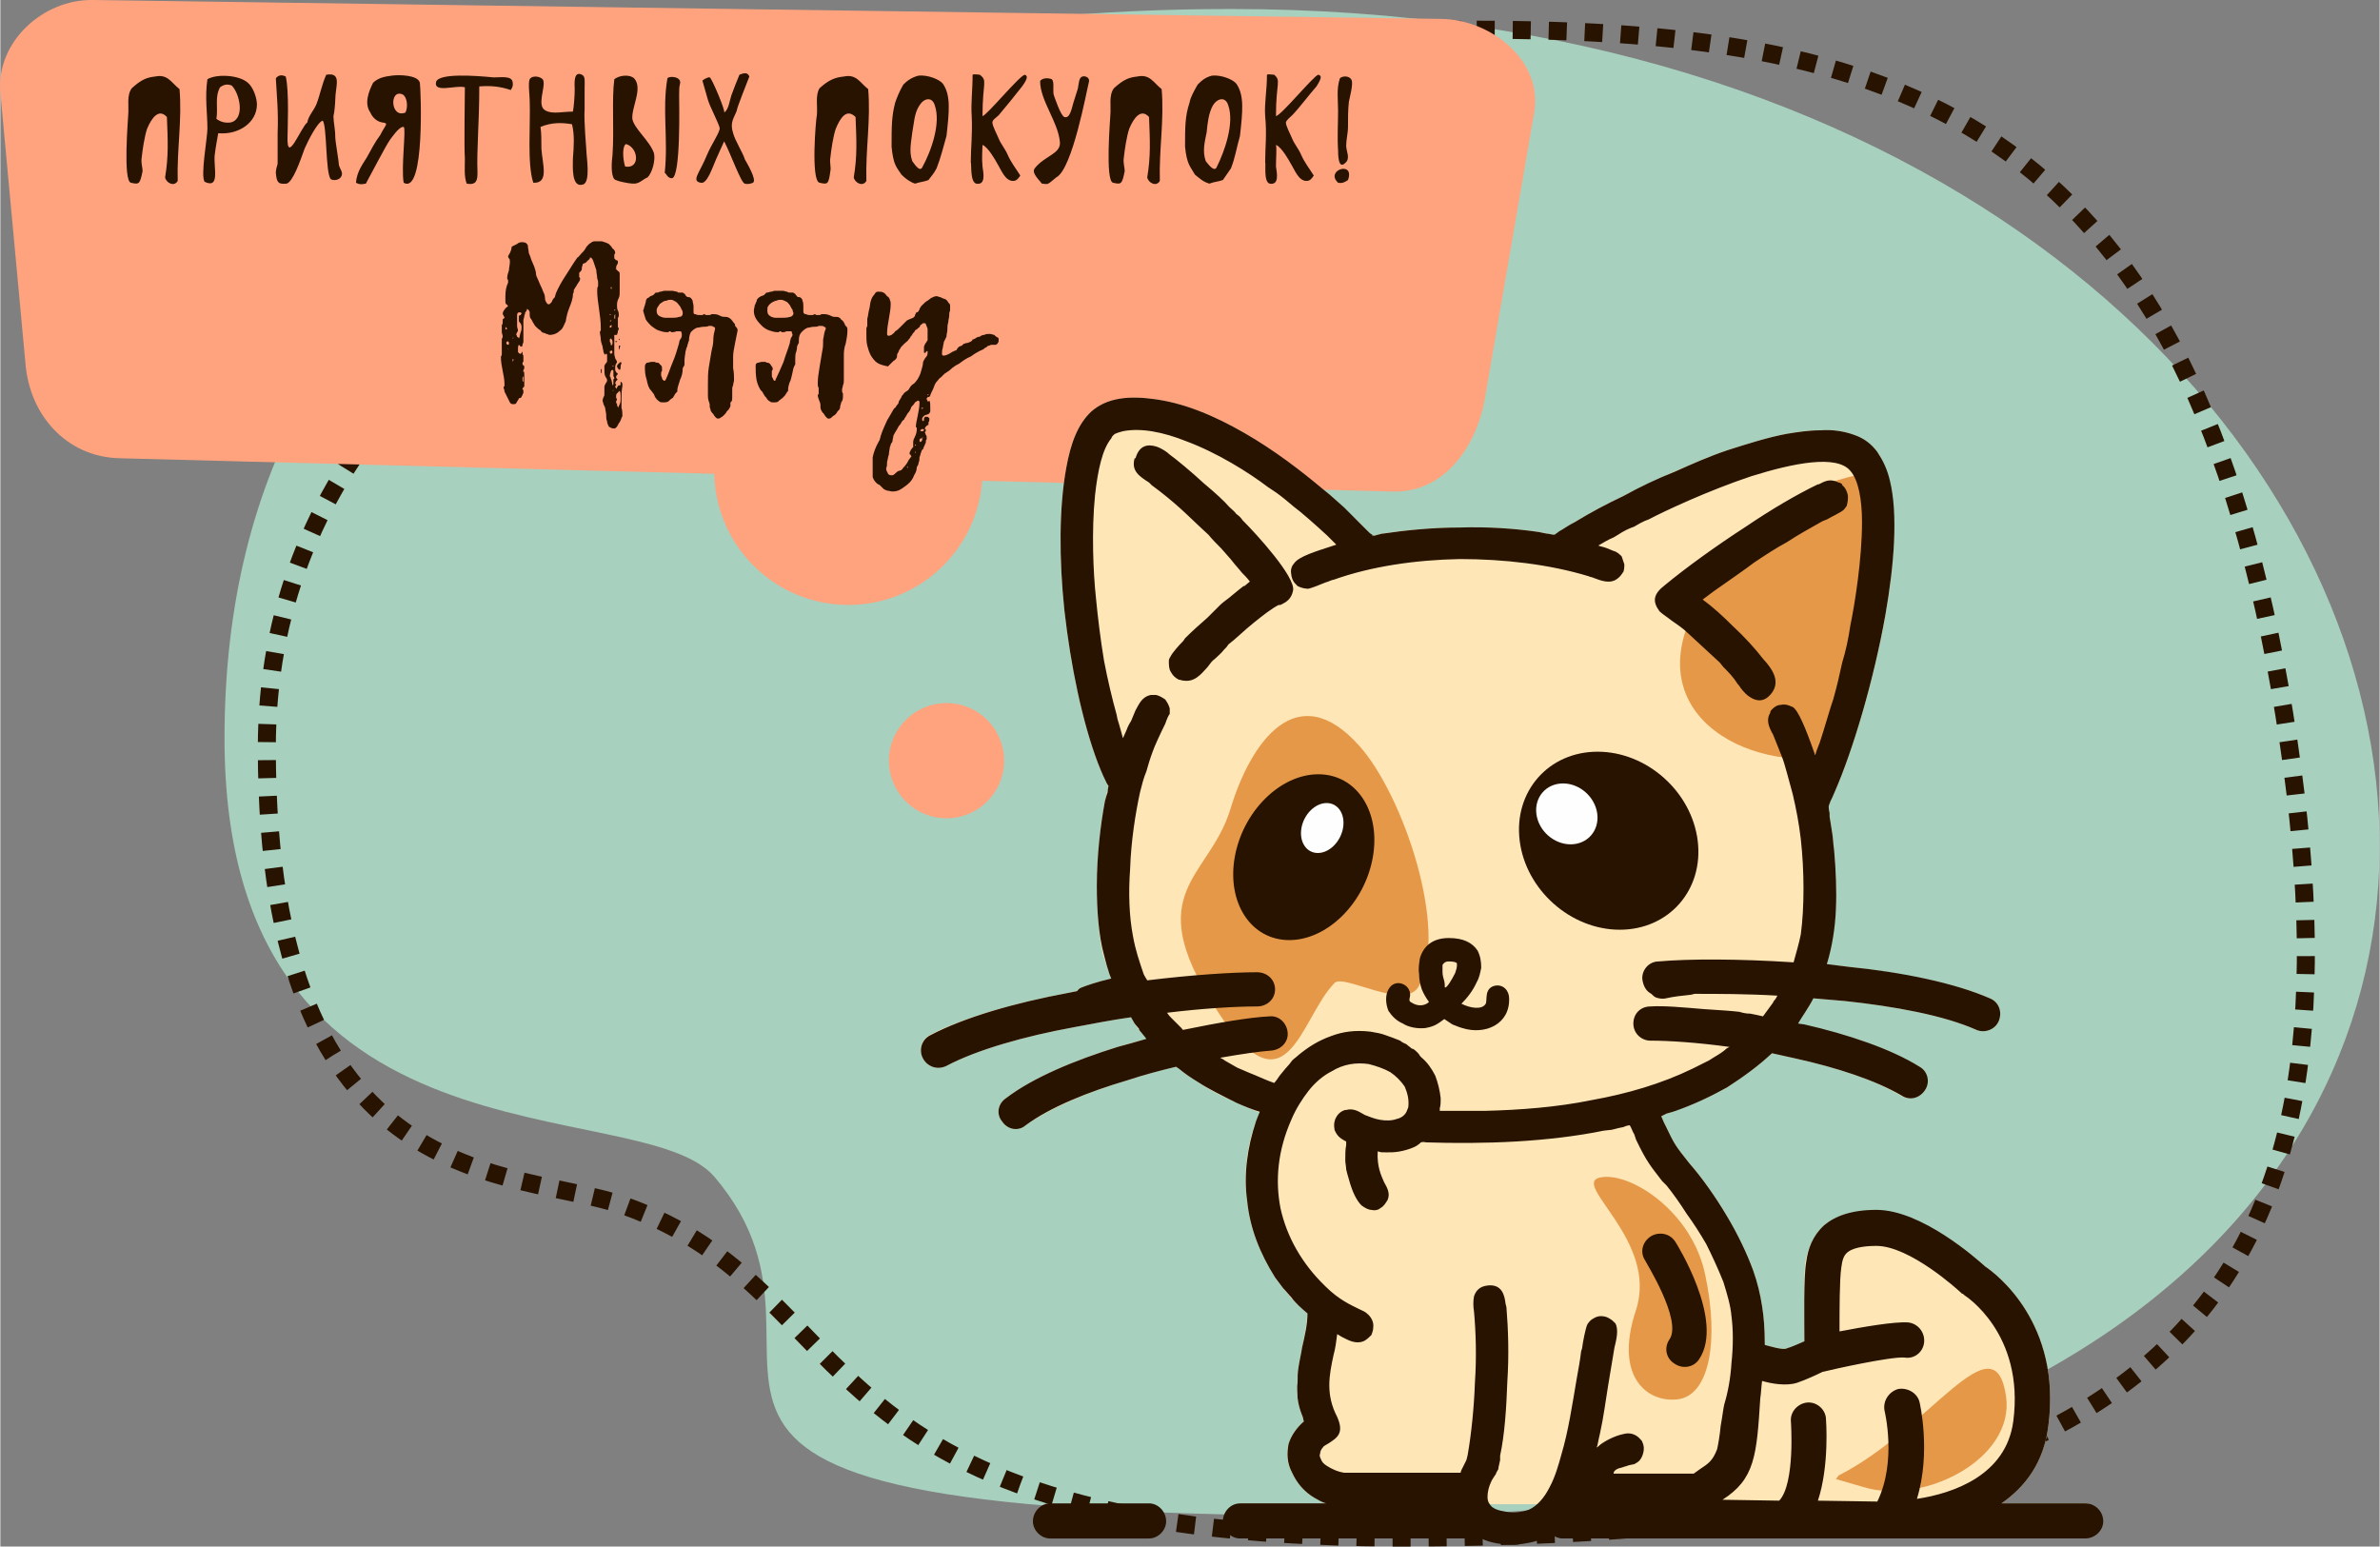
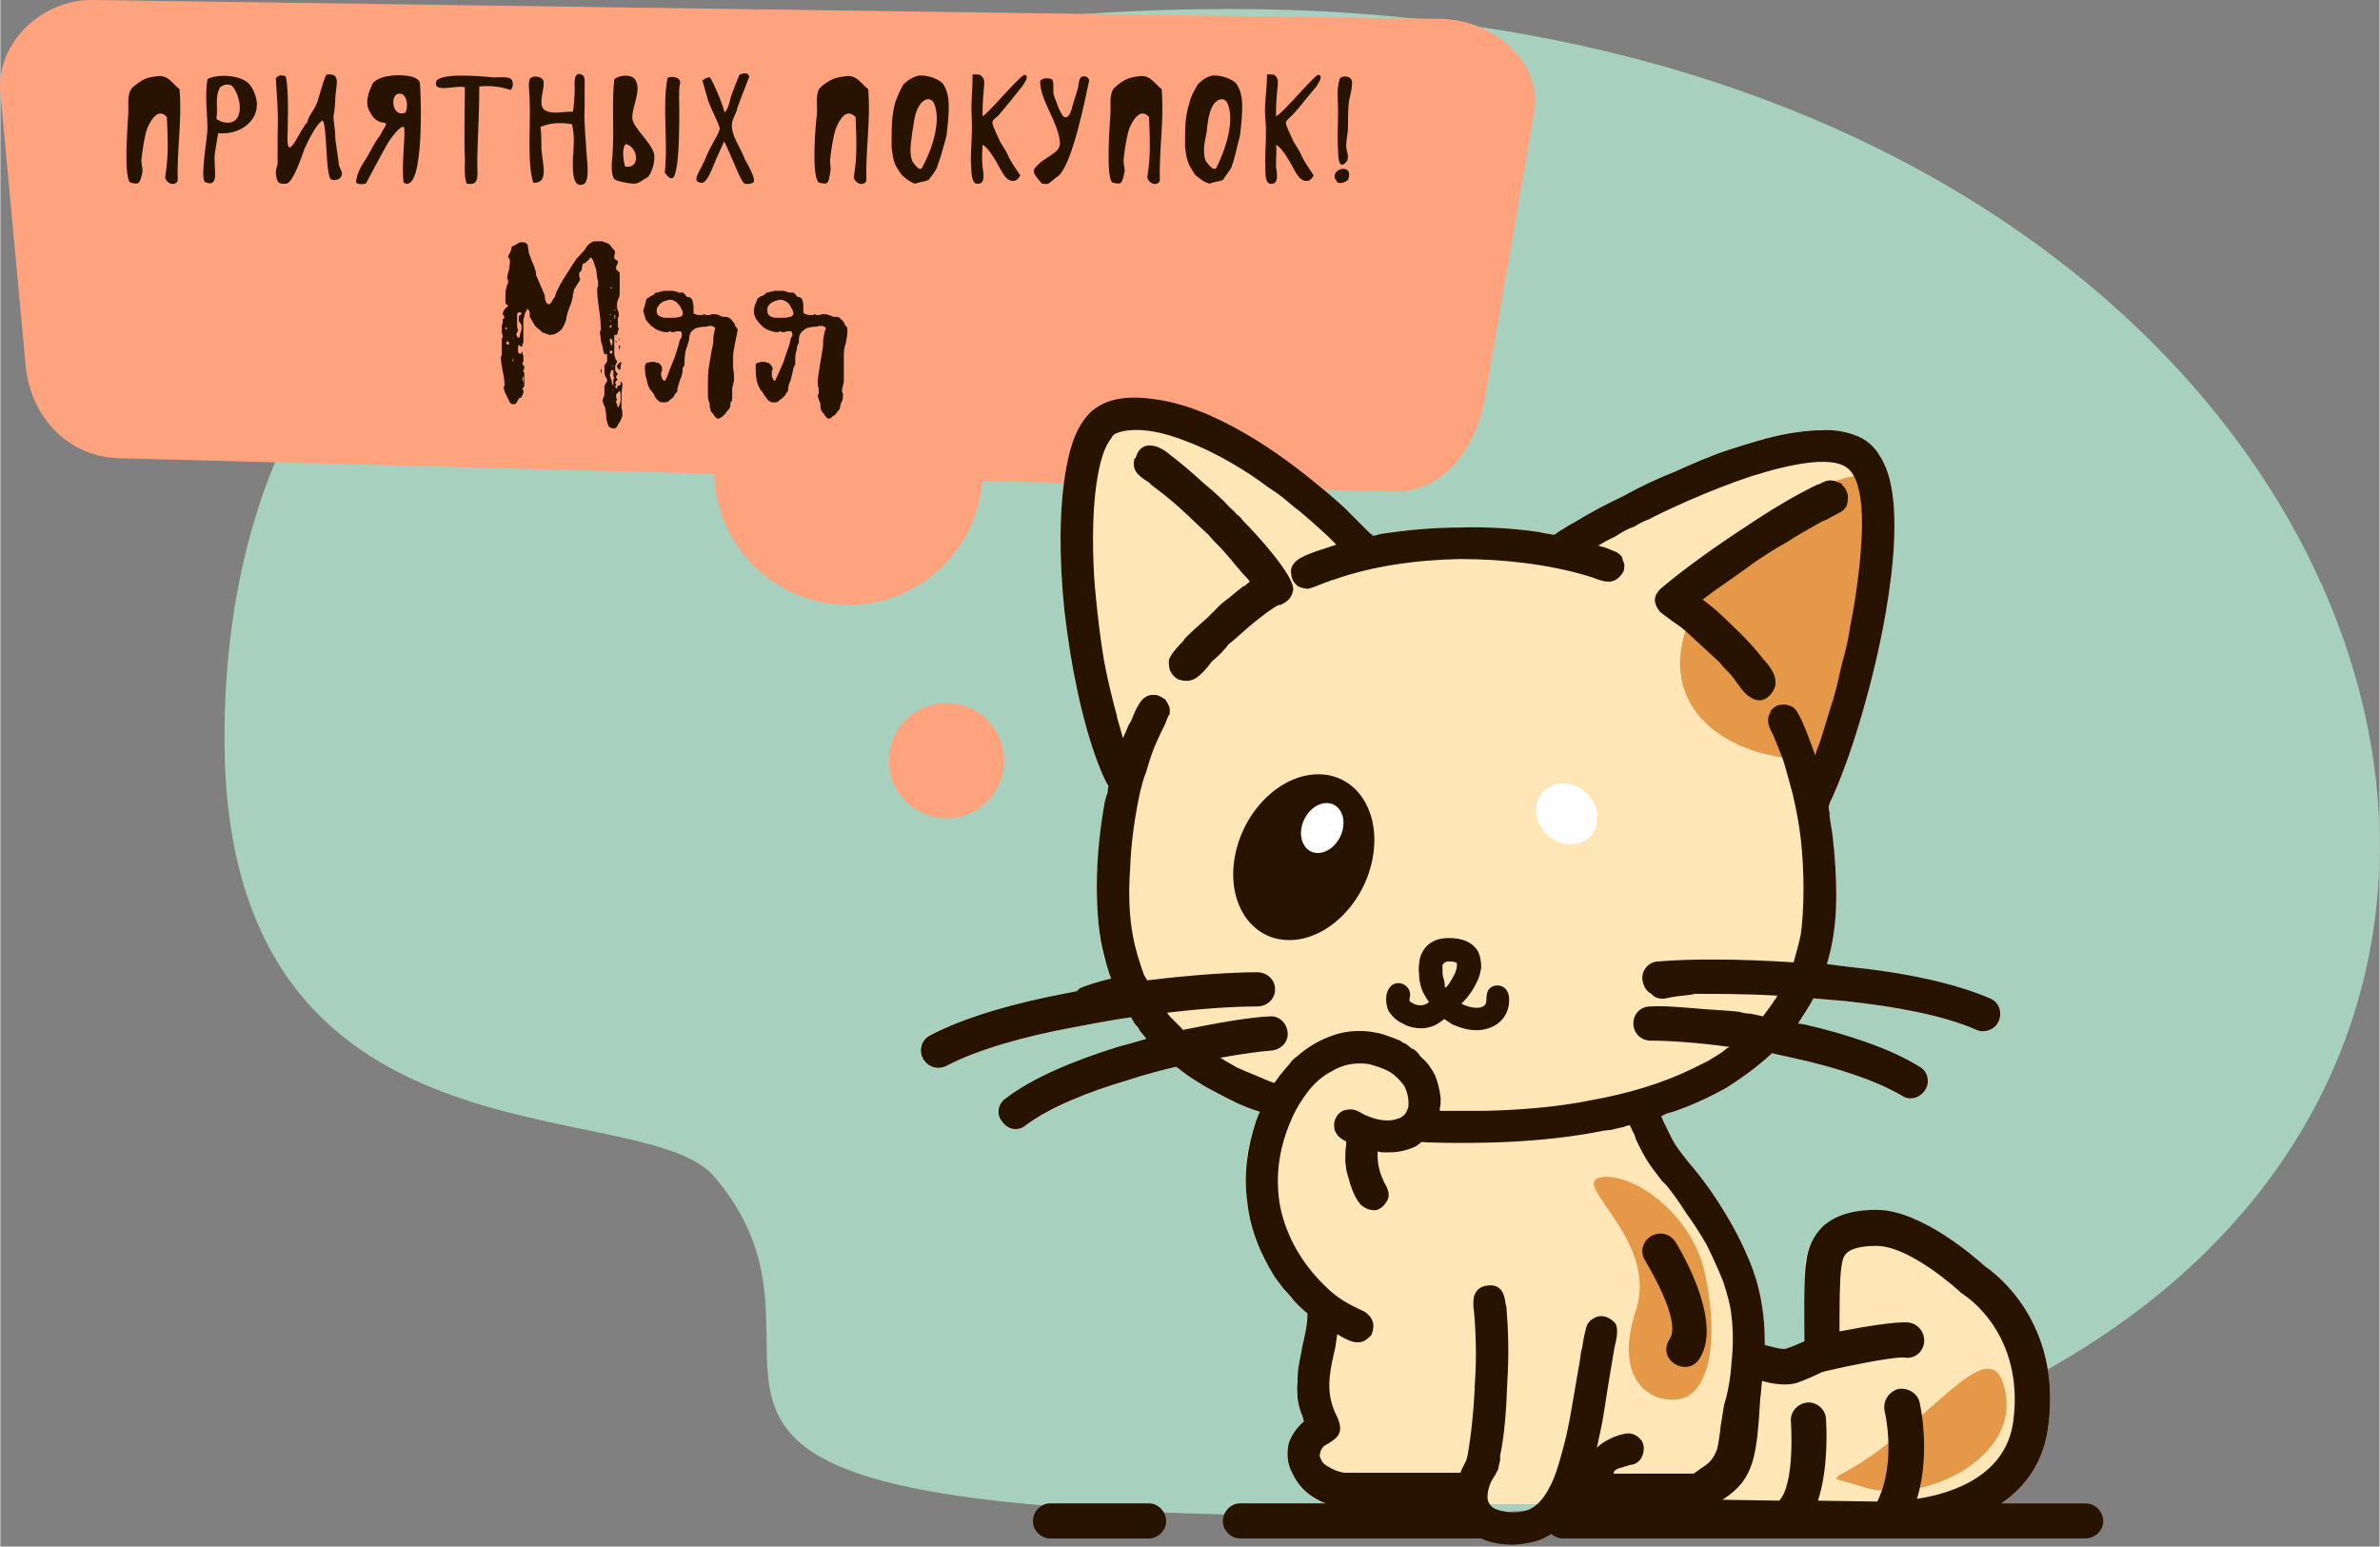
<svg xmlns="http://www.w3.org/2000/svg" xml:space="preserve" width="277px" height="180px" version="1.1" style="shape-rendering:geometricPrecision; text-rendering:geometricPrecision; image-rendering:optimizeQuality; fill-rule:evenodd; clip-rule:evenodd" viewBox="0 0 26.43 17.18">
  <rect x="0" y="0" width="26.43" height="17.18" fill="#808080" stroke="none" />
  <defs>
    <style type="text/css">
   
    .str0 {stroke:#271300;stroke-width:0.2;stroke-miterlimit:22.926;stroke-dasharray:0.2 0.2}
    .fil1 {fill:none}
    .fil0 {fill:#A8D0BE}
    .fil4 {fill:#E59948}
    .fil6 {fill:#FEFEFE}
    .fil2 {fill:#FFA37F}
    .fil3 {fill:#FFE6B7}
    .fil5 {fill:#271300;fill-rule:nonzero}
   
  </style>
  </defs>
  <g id="Слой_x0020_1">
    <path class="fil0" d="M13.67 0.1c15.09,0 18.22,16.73 1.62,16.74 -9.7,0.01 -5.49,-1.58 -7.36,-3.77 -0.83,-0.96 -5.44,0.06 -5.44,-4.87 0,-6.04 5.33,-8.1 11.18,-8.1z" />
-     <path class="fil1 str0" d="M16.4 0.33c4.87,0 7.92,1.12 8.97,7.6 1.05,6.48 -1.19,9.1 -9.61,9.15 -6.97,0.04 -6.09,-2.72 -8.84,-3.69 -1.21,-0.42 -3.96,-0.08 -3.96,-5.08 0,-6.12 8.56,-7.98 13.44,-7.98z" />
    <path class="fil2" d="M16.01 0.21l-14.98 -0.21c-0.56,-0.01 -1.08,0.47 -1.03,1.03l0.28 3.02c0.05,0.57 0.46,1.02 1.03,1.04l14.15 0.37c0.56,0.02 0.93,-0.47 1.03,-1.03l0.55 -3.19c0.09,-0.56 -0.47,-1.02 -1.03,-1.03z" />
    <circle class="fil2" cx="10.51" cy="8.45" r="0.64" />
    <circle class="fil2" cx="9.42" cy="5.23" r="1.49" />
    <g id="_2698913838976">
      <path class="fil3" d="M13.71 16.71c0.02,0 0.04,-0.01 0.06,-0.01l0.96 0c-0.05,-0.01 -0.09,-0.04 -0.13,-0.06 -0.12,-0.07 -0.2,-0.17 -0.25,-0.28 -0.06,-0.11 -0.07,-0.22 -0.04,-0.32 0.03,-0.1 0.1,-0.19 0.17,-0.25 -0.01,-0.02 -0.02,-0.05 -0.02,-0.07 -0.02,-0.05 -0.04,-0.11 -0.05,-0.19 0,-0.05 -0.01,-0.11 0,-0.17 0,-0.06 0,-0.11 0.01,-0.17 0.01,-0.07 0.03,-0.15 0.04,-0.22 0.03,-0.13 0.05,-0.26 0.06,-0.38 -0.06,-0.05 -0.14,-0.12 -0.18,-0.17 -0.03,-0.04 -0.06,-0.07 -0.09,-0.11 -0.03,-0.04 -0.06,-0.08 -0.09,-0.12 -0.17,-0.27 -0.28,-0.55 -0.31,-0.84 -0.04,-0.3 -0.01,-0.6 0.1,-0.9l0.04 -0.09c-0.07,-0.03 -0.17,-0.07 -0.26,-0.11 -0.16,-0.07 -0.33,-0.16 -0.41,-0.22 -0.1,-0.06 -0.17,-0.11 -0.23,-0.16l-0.03 -0.02c-0.18,0.04 -0.36,0.09 -0.54,0.15 -0.44,0.13 -0.86,0.31 -1.13,0.5 -0.08,0.07 -0.2,0.05 -0.26,-0.04 -0.07,-0.08 -0.05,-0.2 0.04,-0.26 0.3,-0.23 0.76,-0.42 1.24,-0.57 0.1,-0.03 0.21,-0.06 0.32,-0.09 -0.02,-0.03 -0.05,-0.06 -0.08,-0.1l-0.01 -0.01 -0.04 -0.06 -0.04 -0.07c-0.21,0.03 -0.42,0.07 -0.63,0.11 -0.55,0.1 -1.08,0.25 -1.42,0.43 -0.1,0.05 -0.21,0.01 -0.26,-0.08 -0.05,-0.09 -0.02,-0.21 0.07,-0.26 0.38,-0.2 0.95,-0.36 1.54,-0.47l0.1 -0.02c0.01,-0.01 0.02,-0.03 0.05,-0.04 0.05,-0.02 0.16,-0.06 0.33,-0.1l-0.02 -0.05c-0.02,-0.06 -0.04,-0.13 -0.07,-0.21 -0.05,-0.22 -0.07,-0.5 -0.07,-0.77 0,-0.33 0.04,-0.66 0.09,-0.94 0.01,-0.04 0.02,-0.07 0.02,-0.09 0.01,-0.05 0.02,-0.07 0.02,-0.08 -0.01,0 -0.01,-0.01 -0.02,-0.03 -0.02,-0.04 -0.05,-0.1 -0.1,-0.23 -0.17,-0.45 -0.3,-1.07 -0.37,-1.69 -0.06,-0.57 -0.06,-1.14 0.02,-1.58 0.05,-0.28 0.13,-0.49 0.28,-0.63 0.15,-0.13 0.36,-0.18 0.67,-0.14 0.34,0.04 0.7,0.19 1.03,0.38 0.32,0.19 0.63,0.42 0.88,0.63 0.09,0.07 0.16,0.14 0.22,0.2l0.16 0.15 0.05 0.05 0.05 0.05c0.01,0.01 0.01,0.02 0.02,0.02 0.01,0.01 0.02,0.02 0.03,0.03l0.01 0.01c0,0 -0.01,0 0,0 0,0 0.01,0 0.03,0 0.01,-0.01 0.04,-0.01 0.07,-0.02 0.26,-0.04 0.56,-0.07 0.87,-0.07 0.3,-0.01 0.61,0.01 0.88,0.05 0.05,0.01 0.09,0.02 0.11,0.02 0.04,0.01 0.05,0.01 0.06,0.01 0.01,0 0.03,-0.01 0.06,-0.03 0.03,-0.03 0.09,-0.06 0.17,-0.11 0.18,-0.11 0.35,-0.2 0.54,-0.29 0.18,-0.1 0.37,-0.18 0.56,-0.27 0.19,-0.08 0.39,-0.17 0.6,-0.24 0.22,-0.07 0.44,-0.14 0.65,-0.18 0.11,-0.02 0.24,-0.04 0.37,-0.04 0.14,-0.01 0.27,0.01 0.38,0.05 0.11,0.04 0.2,0.11 0.26,0.19 0.06,0.09 0.1,0.19 0.13,0.32 0.1,0.37 0.06,0.92 -0.04,1.49 -0.13,0.73 -0.36,1.5 -0.56,1.96 -0.02,0.05 -0.04,0.09 -0.05,0.11 -0.01,0.03 -0.02,0.05 -0.02,0.06 0,0.01 0,0.03 0.01,0.07l0 0.04c0.01,0.06 0.02,0.12 0.03,0.19 0.01,0.06 0.01,0.12 0.02,0.18 0.02,0.23 0.03,0.45 0.02,0.67 -0.02,0.2 -0.05,0.4 -0.1,0.61 0.08,0 0.16,0.01 0.24,0.02 0.6,0.07 1.18,0.18 1.57,0.35 0.1,0.04 0.14,0.15 0.1,0.25 -0.04,0.1 -0.16,0.14 -0.25,0.1 -0.36,-0.16 -0.9,-0.26 -1.46,-0.32 -0.12,-0.01 -0.24,-0.02 -0.35,-0.03 -0.05,0.1 -0.13,0.21 -0.17,0.28l0.07 0.02c0.48,0.1 0.95,0.26 1.28,0.46 0.09,0.05 0.11,0.17 0.06,0.26 -0.06,0.09 -0.18,0.12 -0.27,0.06 -0.28,-0.17 -0.71,-0.31 -1.16,-0.41 -0.09,-0.02 -0.18,-0.04 -0.27,-0.06 -0.16,0.15 -0.33,0.27 -0.5,0.38 -0.18,0.1 -0.37,0.19 -0.58,0.26 -0.02,0.01 -0.06,0.02 -0.09,0.03l-0.06 0.03c0.01,0.02 0.02,0.05 0.03,0.07l0.02 0.04c0.1,0.21 0.11,0.22 0.26,0.41 0.14,0.16 0.29,0.37 0.42,0.59 0.12,0.2 0.22,0.41 0.29,0.6 0.05,0.14 0.08,0.27 0.1,0.4 0.02,0.12 0.03,0.26 0.03,0.42l0 0.01 0 0c0.04,0.01 0.2,0.06 0.24,0.04 0.07,-0.01 0.15,-0.06 0.2,-0.08 0,-0.24 -0.01,-0.71 0.01,-0.88 0.03,-0.15 0.08,-0.29 0.21,-0.41 0.12,-0.1 0.3,-0.16 0.58,-0.16 0.5,0 1.11,0.53 1.21,0.62 0.12,0.08 0.85,0.63 0.7,1.77 -0.05,0.41 -0.26,0.68 -0.52,0.86l0.93 0c0.02,0 0.04,0.01 0.06,0.01l-9.51 0z" />
      <g>
        <path class="fil4" d="M17.77 13.08c0.33,-0.07 1.03,0.38 1.17,1.09 0.15,0.71 0.05,1.3 -0.28,1.37 -0.33,0.06 -0.75,-0.21 -0.49,-0.99 0.25,-0.77 -0.73,-1.4 -0.4,-1.47z" />
-         <path class="fil4" d="M13.66 9c0.23,-0.77 0.75,-1.49 1.44,-0.71 0.48,0.54 0.99,2.03 0.66,2.66 -0.15,0.29 -0.84,-0.14 -0.94,-0.03 -0.39,0.4 -0.53,1.54 -1.34,0.25 -0.81,-1.27 -0.06,-1.41 0.18,-2.17l0 0z" />
        <path class="fil4" d="M19.24 6.17c-1.3,1.46 -0.16,2.3 0.89,2.26 0.27,-0.44 0.48,-0.95 0.61,-1.53 0.11,-0.5 0.16,-1.05 0.14,-1.64 -0.47,-0.01 -1.04,0.25 -1.64,0.91l0 0z" />
        <path class="fil4" d="M20.42 16.39c-0.01,0.01 -0.02,0.03 -0.03,0.04l0.31 0.09c0.66,0.2 1.68,-0.31 1.58,-1.01 -0.13,-0.88 -0.85,0.37 -1.86,0.88l0 0z" />
      </g>
    </g>
    <path class="fil5" d="M13.77 17.09c-0.1,0 -0.19,-0.09 -0.19,-0.19 0,-0.11 0.09,-0.2 0.19,-0.2l0.96 0c-0.05,-0.01 -0.09,-0.04 -0.13,-0.06 -0.12,-0.07 -0.2,-0.17 -0.25,-0.28 -0.06,-0.11 -0.06,-0.22 -0.04,-0.32 0.03,-0.1 0.1,-0.19 0.17,-0.25 -0.01,-0.03 -0.01,-0.05 -0.02,-0.07 -0.02,-0.05 -0.04,-0.11 -0.05,-0.19 0,-0.05 -0.01,-0.11 0,-0.17 0,-0.06 0,-0.11 0.01,-0.17 0.01,-0.07 0.03,-0.15 0.04,-0.22 0.03,-0.13 0.06,-0.26 0.06,-0.38 -0.06,-0.05 -0.14,-0.12 -0.18,-0.18 -0.03,-0.03 -0.06,-0.07 -0.09,-0.1 -0.03,-0.04 -0.06,-0.08 -0.09,-0.12 -0.17,-0.27 -0.28,-0.55 -0.31,-0.85 -0.04,-0.29 0,-0.59 0.1,-0.89l0.04 -0.1c-0.07,-0.02 -0.17,-0.06 -0.26,-0.1 -0.16,-0.08 -0.32,-0.16 -0.41,-0.22 -0.1,-0.06 -0.17,-0.11 -0.23,-0.16l-0.03 -0.02c-0.17,0.04 -0.36,0.09 -0.54,0.15 -0.44,0.13 -0.86,0.3 -1.13,0.5 -0.08,0.07 -0.2,0.05 -0.26,-0.04 -0.07,-0.08 -0.05,-0.2 0.04,-0.26 0.3,-0.23 0.76,-0.42 1.24,-0.57 0.11,-0.03 0.22,-0.06 0.32,-0.09 -0.02,-0.03 -0.05,-0.06 -0.08,-0.1l0 -0.01 -0.05 -0.06 -0.04 -0.07c-0.21,0.03 -0.42,0.07 -0.63,0.11 -0.55,0.1 -1.08,0.25 -1.42,0.43 -0.1,0.05 -0.21,0.01 -0.26,-0.08 -0.05,-0.09 -0.02,-0.21 0.08,-0.26 0.38,-0.2 0.94,-0.36 1.53,-0.47l0.1 -0.02c0.01,-0.01 0.02,-0.03 0.05,-0.04 0.05,-0.02 0.16,-0.06 0.33,-0.1l-0.02 -0.05c-0.02,-0.06 -0.04,-0.13 -0.06,-0.21 -0.06,-0.22 -0.08,-0.5 -0.08,-0.77 0,-0.33 0.04,-0.67 0.09,-0.94 0.01,-0.04 0.02,-0.07 0.03,-0.1 0,-0.04 0.01,-0.06 0.01,-0.07 0,0 -0.01,-0.01 -0.02,-0.03 -0.02,-0.04 -0.05,-0.1 -0.1,-0.23 -0.17,-0.45 -0.3,-1.07 -0.37,-1.69 -0.06,-0.57 -0.06,-1.14 0.02,-1.58 0.05,-0.28 0.13,-0.49 0.28,-0.63 0.15,-0.13 0.36,-0.18 0.67,-0.14 0.35,0.04 0.7,0.19 1.03,0.38 0.33,0.19 0.63,0.42 0.88,0.63 0.09,0.07 0.16,0.14 0.23,0.2l0.15 0.15 0.05 0.05 0.05 0.05c0.01,0.01 0.02,0.02 0.02,0.02 0.01,0.01 0.02,0.02 0.04,0.03l0 0.01c0,0 -0.01,0 0,0 0,0 0.01,0 0.03,0 0.02,-0.01 0.04,-0.01 0.07,-0.02 0.27,-0.04 0.57,-0.07 0.87,-0.07 0.3,-0.01 0.61,0.01 0.88,0.05 0.05,0.01 0.09,0.02 0.11,0.02 0.04,0.01 0.06,0.01 0.06,0.01 0.01,0 0.03,-0.02 0.06,-0.04 0.04,-0.02 0.09,-0.06 0.17,-0.1 0.18,-0.11 0.35,-0.2 0.54,-0.29 0.18,-0.1 0.37,-0.19 0.57,-0.27 0.18,-0.08 0.38,-0.17 0.59,-0.24 0.22,-0.07 0.44,-0.14 0.65,-0.18 0.12,-0.02 0.25,-0.04 0.38,-0.04 0.13,-0.01 0.26,0.01 0.37,0.05 0.12,0.04 0.2,0.11 0.26,0.19 0.06,0.09 0.11,0.19 0.14,0.32 0.09,0.37 0.05,0.92 -0.05,1.49 -0.13,0.73 -0.36,1.5 -0.56,1.96 -0.02,0.05 -0.04,0.09 -0.05,0.11 -0.01,0.03 -0.02,0.05 -0.02,0.06 0,0.01 0,0.03 0.01,0.07l0 0.04c0.01,0.06 0.02,0.12 0.03,0.19 0.01,0.06 0.01,0.12 0.02,0.18 0.02,0.23 0.03,0.45 0.02,0.67 -0.01,0.2 -0.04,0.4 -0.1,0.6 0.08,0.01 0.16,0.02 0.24,0.03 0.6,0.06 1.18,0.18 1.57,0.35 0.1,0.04 0.14,0.15 0.1,0.25 -0.04,0.1 -0.16,0.14 -0.25,0.1 -0.36,-0.16 -0.9,-0.26 -1.46,-0.32 -0.12,-0.01 -0.23,-0.02 -0.35,-0.03 -0.05,0.1 -0.13,0.21 -0.17,0.28l0.07 0.01c0.48,0.11 0.96,0.27 1.28,0.47 0.09,0.05 0.12,0.17 0.06,0.26 -0.06,0.09 -0.17,0.12 -0.26,0.06 -0.29,-0.17 -0.72,-0.31 -1.17,-0.41 -0.09,-0.02 -0.18,-0.04 -0.27,-0.06 -0.16,0.15 -0.33,0.27 -0.5,0.38 -0.18,0.1 -0.37,0.19 -0.57,0.26 -0.03,0.01 -0.06,0.02 -0.1,0.03l-0.06 0.03c0.01,0.02 0.02,0.05 0.03,0.07l0.02 0.04c0.1,0.21 0.11,0.22 0.26,0.41 0.14,0.16 0.29,0.37 0.42,0.59 0.12,0.2 0.22,0.41 0.29,0.6 0.05,0.14 0.08,0.27 0.1,0.4 0.02,0.12 0.03,0.26 0.03,0.42l0 0.01 0 0c0.04,0.01 0.2,0.06 0.24,0.04 0.07,-0.02 0.15,-0.06 0.2,-0.08 0,-0.24 -0.01,-0.71 0.02,-0.88 0.02,-0.15 0.07,-0.29 0.2,-0.41 0.12,-0.1 0.3,-0.17 0.58,-0.17 0.5,0 1.11,0.54 1.21,0.63 0.12,0.08 0.85,0.63 0.7,1.77 -0.05,0.41 -0.26,0.68 -0.52,0.86l0.93 0c0.11,0 0.2,0.09 0.2,0.2 0,0.1 -0.09,0.19 -0.2,0.19l-5.81 0c-0.04,0 -0.09,-0.02 -0.12,-0.05 -0.03,0.02 -0.06,0.03 -0.09,0.05 -0.09,0.04 -0.2,0.06 -0.32,0.07 -0.14,0 -0.27,-0.02 -0.37,-0.07l-2.68 0zm4.5 -3.09c-0.06,-0.09 -0.03,-0.21 0.07,-0.27 0.09,-0.05 0.21,-0.03 0.27,0.07 0,0 0.55,0.87 0.26,1.3 -0.06,0.09 -0.18,0.11 -0.27,0.05 -0.1,-0.06 -0.12,-0.18 -0.06,-0.27 0.15,-0.21 -0.27,-0.87 -0.27,-0.88zm-2.18 -3.32c-0.04,0 -0.06,0.02 -0.07,0.04 0,0.02 0,0.05 0,0.08 0,0.03 0.01,0.07 0.02,0.1 0.01,0.04 0,0.07 0.01,0.07 0.02,0 0.07,-0.08 0.11,-0.16 0.01,-0.03 0.02,-0.06 0.02,-0.08 0,-0.02 0,-0.03 0,-0.03 -0.01,-0.01 -0.03,-0.02 -0.09,-0.02zm-0.32 -0.04c0.04,-0.13 0.14,-0.22 0.32,-0.22 0.16,0 0.26,0.05 0.32,0.14 0.03,0.06 0.04,0.12 0.04,0.19 -0.01,0.05 -0.02,0.11 -0.05,0.16 -0.04,0.09 -0.1,0.17 -0.17,0.24 0.1,0.05 0.23,0.07 0.27,0 0.02,-0.04 -0.02,-0.17 0.1,-0.2 0.1,-0.02 0.16,0.06 0.16,0.14 0.01,0.29 -0.27,0.41 -0.52,0.33 -0.04,-0.01 -0.08,-0.03 -0.11,-0.04 -0.03,-0.02 -0.06,-0.04 -0.09,-0.06 -0.07,0.05 -0.1,0.08 -0.21,0.1 -0.09,0.01 -0.19,-0.01 -0.25,-0.05 -0.07,-0.03 -0.12,-0.08 -0.16,-0.14 -0.03,-0.07 -0.04,-0.17 0,-0.24 0.07,-0.13 0.25,-0.06 0.24,0.07 -0.01,0.06 -0.02,0.06 0.04,0.09 0.06,0.03 0.13,0.02 0.17,-0.02 -0.03,-0.04 -0.06,-0.09 -0.08,-0.14 -0.02,-0.06 -0.03,-0.11 -0.03,-0.17 -0.01,-0.06 0,-0.12 0.01,-0.18zm4.12 5.15c-0.01,-0.11 0.08,-0.2 0.18,-0.21 0.11,-0.01 0.21,0.08 0.21,0.19 0,0 0.04,0.51 -0.09,0.9l0.66 0.01c0.22,-0.45 0.08,-1.01 0.08,-1.01 -0.02,-0.11 0.05,-0.21 0.15,-0.24 0.11,-0.02 0.22,0.05 0.24,0.15 0,0 0.13,0.55 -0.03,1.07 0.4,-0.06 0.99,-0.26 1.07,-0.86 0.13,-0.98 -0.54,-1.4 -0.54,-1.4 -0.01,-0.01 -0.02,-0.02 -0.03,-0.02 -0.04,-0.04 -0.58,-0.53 -0.95,-0.53 -0.17,0 -0.27,0.03 -0.32,0.07 -0.05,0.04 -0.06,0.1 -0.07,0.17 -0.02,0.13 -0.02,0.47 -0.02,0.71 0.26,-0.05 0.61,-0.11 0.76,-0.1 0.11,0.01 0.19,0.11 0.18,0.22 -0.01,0.11 -0.11,0.19 -0.22,0.17 -0.16,-0.01 -0.79,0.13 -0.91,0.16 -0.06,0.03 -0.19,0.09 -0.28,0.12 -0.12,0.04 -0.29,0.01 -0.39,-0.02 -0.01,0.07 -0.01,0.13 -0.02,0.19 -0.04,0.64 -0.06,0.9 -0.42,1.13l0.63 0.01c0.18,-0.19 0.13,-0.88 0.13,-0.88zm-8.23 1.3c-0.1,0 -0.19,-0.09 -0.19,-0.19 0,-0.11 0.09,-0.2 0.19,-0.2l1.1 0c0.1,0 0.19,0.09 0.19,0.2 0,0.1 -0.09,0.19 -0.19,0.19l-1.1 0zm6.67 -5.53c-0.1,0 -0.19,-0.08 -0.19,-0.19 0,-0.11 0.08,-0.19 0.19,-0.19 0.15,-0.01 0.36,0.01 0.6,0.03 0.16,0.01 0.31,0.02 0.39,0.03 0.03,0.01 0.07,0.02 0.12,0.02 0.05,0.01 0.1,0.02 0.14,0.03l0.11 -0.15 0.01 -0.02c0.02,-0.02 0.03,-0.04 0.04,-0.06 -0.34,-0.02 -0.66,-0.02 -0.92,-0.02l-0.04 0.01c-0.1,0.01 -0.19,0.02 -0.28,0.04 -0.04,0.01 -0.08,0 -0.11,-0.01 -0.02,-0.01 -0.03,-0.02 -0.04,-0.03 0,0 -0.01,-0.01 -0.01,-0.01 -0.06,-0.03 -0.09,-0.09 -0.1,-0.16 -0.01,-0.1 0.07,-0.2 0.18,-0.2 0.33,-0.03 0.89,-0.03 1.5,0.01 0.03,-0.11 0.06,-0.21 0.08,-0.31 0.02,-0.15 0.03,-0.32 0.03,-0.51 0,-0.18 -0.01,-0.37 -0.03,-0.55 -0.02,-0.17 -0.05,-0.33 -0.09,-0.5 -0.02,-0.07 -0.04,-0.15 -0.06,-0.22 -0.02,-0.07 -0.04,-0.15 -0.07,-0.22 -0.01,-0.03 -0.03,-0.07 -0.04,-0.1l-0.04 -0.1c-0.01,-0.02 -0.01,-0.03 -0.02,-0.04 -0.03,-0.06 -0.07,-0.14 -0.02,-0.22 0,-0.02 0.01,-0.03 0.02,-0.04 0.03,-0.03 0.06,-0.05 0.1,-0.05 0.04,-0.01 0.08,0 0.12,0.02 0.01,0 0.02,0.01 0.03,0.02 0.07,0.07 0.17,0.35 0.23,0.52 0.01,-0.04 0.03,-0.09 0.05,-0.14 0.06,-0.18 0.12,-0.4 0.15,-0.48 0.04,-0.14 0.07,-0.27 0.1,-0.41 0.04,-0.13 0.07,-0.27 0.09,-0.41 0.05,-0.24 0.13,-0.74 0.13,-1.15 0,-0.25 -0.04,-0.47 -0.13,-0.57 -0.15,-0.18 -0.62,-0.09 -1.1,0.06 -0.48,0.16 -0.97,0.39 -1.14,0.48 -0.06,0.02 -0.11,0.05 -0.16,0.08 -0.06,0.02 -0.12,0.05 -0.18,0.09l-0.05 0.03c-0.05,0.02 -0.12,0.06 -0.17,0.09l0.03 0.01c0.05,0.01 0.09,0.03 0.14,0.05 0.04,0.01 0.07,0.04 0.09,0.06 0.01,0.03 0.02,0.06 0.03,0.09 0,0.02 0,0.05 -0.01,0.08 -0.02,0.03 -0.04,0.06 -0.07,0.08 -0.08,0.06 -0.18,0.02 -0.26,-0.01 -0.02,-0.01 -0.04,-0.01 -0.06,-0.02 -0.43,-0.13 -0.93,-0.19 -1.43,-0.19 -0.49,0.01 -0.98,0.08 -1.4,0.23 -0.02,0 -0.05,0.02 -0.09,0.03 -0.07,0.03 -0.15,0.06 -0.19,0.07 -0.04,0 -0.08,-0.01 -0.12,-0.03 -0.02,-0.02 -0.04,-0.04 -0.05,-0.06 -0.01,-0.02 -0.02,-0.05 -0.02,-0.07 -0.01,-0.04 0,-0.09 0.03,-0.12 0.05,-0.08 0.26,-0.14 0.41,-0.19l0.06 -0.02c-0.02,-0.02 -0.06,-0.06 -0.1,-0.1 -0.13,-0.12 -0.3,-0.27 -0.37,-0.32 -0.07,-0.06 -0.13,-0.11 -0.2,-0.16l-0.09 -0.06c-0.21,-0.16 -0.56,-0.38 -0.91,-0.51 -0.25,-0.1 -0.5,-0.15 -0.7,-0.11 -0.04,0.01 -0.07,0.02 -0.09,0.03 -0.01,0.01 -0.03,0.02 -0.04,0.05 -0.1,0.12 -0.15,0.36 -0.18,0.63 -0.04,0.4 -0.02,0.86 0.01,1.14 0.02,0.21 0.05,0.46 0.09,0.7 0.04,0.21 0.09,0.42 0.14,0.6l0.01 0.05c0.02,0.06 0.04,0.14 0.06,0.21l0.04 -0.09c0.01,-0.03 0.03,-0.07 0.05,-0.1l0.05 -0.12c0.04,-0.07 0.07,-0.15 0.17,-0.17 0.02,0 0.04,0 0.06,0 0.04,0.01 0.07,0.03 0.1,0.05 0.02,0.03 0.04,0.06 0.05,0.1 0,0.02 0,0.04 0,0.06 -0.01,0.01 -0.03,0.05 -0.05,0.11 -0.05,0.1 -0.12,0.25 -0.14,0.31 -0.03,0.08 -0.05,0.15 -0.07,0.22 -0.03,0.07 -0.05,0.15 -0.07,0.23 -0.05,0.23 -0.1,0.54 -0.11,0.85 -0.02,0.27 -0.01,0.53 0.03,0.74 0.03,0.17 0.07,0.28 0.12,0.43l0.01 0.02 0.03 0.05c0.49,-0.06 0.94,-0.09 1.22,-0.09 0.11,0 0.2,0.08 0.2,0.19 0,0.11 -0.09,0.19 -0.2,0.19 -0.23,0 -0.59,0.02 -1,0.07 0.02,0.03 0.04,0.05 0.05,0.06l0.11 0.11 0 0c0.01,0.01 0.01,0.02 0.02,0.02 0.39,-0.08 0.74,-0.14 0.96,-0.15 0.1,-0.01 0.19,0.07 0.2,0.18 0.01,0.1 -0.07,0.19 -0.18,0.2 -0.14,0.01 -0.34,0.04 -0.57,0.08 0.02,0.01 0.04,0.02 0.05,0.03 0.05,0.03 0.09,0.05 0.14,0.08 0.05,0.02 0.09,0.04 0.14,0.06l0.05 0.02c0.07,0.03 0.16,0.07 0.22,0.09 0.02,-0.02 0.04,-0.05 0.06,-0.08 0.04,-0.05 0.09,-0.11 0.11,-0.13 0.01,-0.01 0.02,-0.03 0.03,-0.04 0.02,-0.02 0.05,-0.04 0.07,-0.06 0.11,-0.09 0.22,-0.16 0.36,-0.21 0.13,-0.05 0.27,-0.07 0.44,-0.05 0.06,0.01 0.12,0.02 0.17,0.04 0.06,0.02 0.11,0.04 0.16,0.06 0.02,0.02 0.05,0.03 0.07,0.04 0.02,0.02 0.04,0.03 0.06,0.05l0.01 0c0.02,0.01 0.04,0.03 0.05,0.04 0.01,0.01 0.02,0.02 0.03,0.04l0.02 0.02c0.06,0.05 0.11,0.12 0.15,0.2 0.03,0.08 0.05,0.16 0.06,0.25 0,0.04 0,0.08 -0.01,0.11l0 0.03c0.14,0 0.32,0 0.46,0l0.04 0c0.39,-0.01 0.8,-0.04 1.19,-0.12 0.39,-0.07 0.77,-0.18 1.12,-0.35 0.06,-0.03 0.12,-0.06 0.18,-0.09 0.06,-0.04 0.12,-0.07 0.17,-0.11 0.01,-0.01 0.03,-0.03 0.06,-0.04 -0.36,-0.05 -0.68,-0.07 -0.88,-0.07zm-4.51 -5.05l0.06 -0.05c-0.03,-0.04 -0.06,-0.07 -0.09,-0.1 -0.03,-0.04 -0.07,-0.08 -0.1,-0.12 -0.03,-0.04 -0.08,-0.09 -0.13,-0.15 -0.05,-0.05 -0.1,-0.1 -0.14,-0.15 -0.1,-0.09 -0.2,-0.19 -0.31,-0.29 -0.1,-0.09 -0.21,-0.18 -0.32,-0.26l-0.03 -0.03c-0.11,-0.07 -0.2,-0.13 -0.16,-0.27l0.01 0c0.04,-0.14 0.13,-0.16 0.23,-0.13 0.06,0.02 0.12,0.06 0.15,0.09l0 0c0.07,0.05 0.24,0.19 0.38,0.32 0.12,0.1 0.23,0.2 0.28,0.26 0.03,0.03 0.06,0.05 0.08,0.08 0.03,0.02 0.05,0.04 0.07,0.07l0.01 0.01c0.14,0.14 0.58,0.62 0.55,0.77 -0.02,0.1 -0.08,0.13 -0.14,0.16l-0.02 0c-0.08,0.04 -0.18,0.12 -0.28,0.2 -0.1,0.08 -0.2,0.18 -0.28,0.24 -0.01,0.02 -0.03,0.04 -0.05,0.06 -0.03,0.04 -0.07,0.07 -0.1,0.1 -0.03,0.02 -0.05,0.05 -0.08,0.09 -0.08,0.09 -0.15,0.17 -0.27,0.15 -0.02,0 -0.03,-0.01 -0.05,-0.01 -0.04,-0.02 -0.07,-0.05 -0.09,-0.09 -0.02,-0.03 -0.02,-0.08 -0.02,-0.12 0,-0.02 0.01,-0.03 0.02,-0.05 0.02,-0.04 0.09,-0.12 0.14,-0.17l0.02 -0.03c0.08,-0.08 0.17,-0.16 0.25,-0.23 0.05,-0.05 0.1,-0.1 0.14,-0.14 0.02,-0.02 0.06,-0.05 0.1,-0.08 0.06,-0.05 0.12,-0.1 0.16,-0.13l0.01 0zm5.21 0.06c-0.04,0.03 -0.08,0.06 -0.12,0.09 0.11,0.08 0.22,0.18 0.33,0.29 0.13,0.12 0.25,0.25 0.35,0.38l0.01 0.01c0.07,0.08 0.17,0.21 0.09,0.34 -0.08,0.12 -0.17,0.12 -0.26,0.06 -0.06,-0.04 -0.1,-0.1 -0.12,-0.13l-0.01 -0.01c-0.05,-0.08 -0.1,-0.13 -0.16,-0.19l-0.04 -0.05 -0.39 -0.36c-0.06,-0.05 -0.11,-0.08 -0.15,-0.11 -0.05,-0.04 -0.1,-0.07 -0.13,-0.1 -0.08,-0.11 -0.07,-0.19 0.06,-0.29 0.23,-0.19 0.56,-0.43 0.9,-0.65 0.28,-0.19 0.57,-0.36 0.8,-0.47l0.01 0c0.06,-0.03 0.12,-0.07 0.22,-0.02 0.01,0 0.03,0.01 0.04,0.02l0 0.01c0.03,0.02 0.05,0.06 0.06,0.1 0.01,0.04 0,0.09 -0.01,0.13 -0.01,0.01 -0.02,0.03 -0.03,0.04 -0.03,0.03 -0.12,0.07 -0.19,0.11l-0.05 0.02c-0.14,0.08 -0.27,0.15 -0.39,0.23 -0.13,0.07 -0.25,0.15 -0.37,0.23 -0.09,0.07 -0.28,0.2 -0.45,0.32zm-4.13 8.28l-0.05 -0.03c-0.01,0.08 -0.02,0.16 -0.04,0.23 -0.05,0.23 -0.09,0.44 0.04,0.69 0.08,0.18 0,0.23 -0.09,0.29 -0.03,0.02 -0.06,0.03 -0.07,0.05 -0.02,0.02 -0.03,0.05 -0.03,0.07 -0.01,0.02 0,0.04 0.01,0.06 0.01,0.03 0.03,0.05 0.06,0.07 0.06,0.04 0.13,0.07 0.2,0.08l1.29 0 0.01 -0.03c0.01,-0.02 0.02,-0.04 0.03,-0.06l0.02 -0.04c0.01,-0.02 0.01,-0.03 0.02,-0.07 0.04,-0.23 0.07,-0.52 0.08,-0.8 0.02,-0.29 0.01,-0.57 -0.01,-0.79 -0.01,-0.06 -0.01,-0.12 0,-0.17 0.02,-0.06 0.06,-0.11 0.15,-0.12 0.16,-0.02 0.19,0.11 0.2,0.2l0.01 0.04c0.02,0.24 0.03,0.53 0.01,0.83 -0.01,0.29 -0.03,0.59 -0.08,0.82l0 0.05c-0.01,0.05 -0.02,0.08 -0.02,0.1 -0.01,0.02 -0.02,0.03 -0.03,0.06 -0.01,0.01 -0.02,0.03 -0.04,0.06 -0.04,0.08 -0.05,0.14 -0.05,0.19 0,0.05 0.02,0.08 0.05,0.11 0.04,0.03 0.08,0.04 0.14,0.05 0.09,0.02 0.19,0.01 0.27,-0.02 0.09,-0.04 0.17,-0.13 0.23,-0.25 0.06,-0.11 0.1,-0.25 0.13,-0.36 0.08,-0.27 0.12,-0.55 0.17,-0.84 0.02,-0.11 0.04,-0.22 0.05,-0.31l0.01 -0.03c0.01,-0.08 0.04,-0.23 0.06,-0.27 0.02,-0.03 0.04,-0.05 0.06,-0.06 0.03,-0.02 0.06,-0.03 0.09,-0.03 0.04,0 0.07,0.01 0.1,0.03 0.02,0.01 0.04,0.03 0.06,0.05 0.04,0.07 0.01,0.19 -0.01,0.27l-0.01 0.06c-0.02,0.12 -0.04,0.24 -0.06,0.36 -0.03,0.18 -0.05,0.35 -0.09,0.53 -0.01,0.04 -0.02,0.09 -0.03,0.14l-0.01 0.02c0.02,-0.01 0.03,-0.02 0.04,-0.03 0.05,-0.04 0.16,-0.1 0.26,-0.12 0.07,-0.02 0.14,0 0.19,0.06 0.01,0.01 0.02,0.02 0.02,0.03 0.02,0.04 0.02,0.08 0.01,0.12 -0.01,0.04 -0.03,0.08 -0.06,0.1 -0.01,0.01 -0.02,0.01 -0.03,0.02 -0.02,0.01 -0.05,0.01 -0.08,0.02 -0.02,0.01 -0.04,0.01 -0.06,0.02 -0.05,0.01 -0.1,0.03 -0.1,0.07l0.89 0 0.07 -0.05c0.09,-0.06 0.14,-0.09 0.19,-0.22 0.01,-0.04 0.03,-0.15 0.04,-0.26 0.02,-0.11 0.03,-0.2 0.04,-0.24 0.04,-0.13 0.07,-0.29 0.08,-0.46 0.02,-0.18 0.02,-0.37 0,-0.52 -0.01,-0.12 -0.05,-0.25 -0.09,-0.38 -0.06,-0.15 -0.13,-0.3 -0.19,-0.42 -0.07,-0.12 -0.14,-0.23 -0.22,-0.34 -0.07,-0.11 -0.14,-0.21 -0.22,-0.31l-0.05 -0.05c-0.13,-0.17 -0.17,-0.21 -0.29,-0.46l-0.02 -0.06c-0.02,-0.03 -0.03,-0.07 -0.05,-0.1 -0.02,0 -0.05,0.01 -0.07,0.02l-0.05 0.01 -0.08 0.02 -0.09 0.01c-0.29,0.06 -0.63,0.1 -0.97,0.12 -0.35,0.02 -0.69,0.02 -1,0.01 -0.05,-0.01 -0.05,0 -0.06,0 -0.02,0.02 -0.05,0.05 -0.15,0.08 -0.13,0.04 -0.21,0.03 -0.29,0.03l-0.04 -0.01c-0.01,0.17 0.04,0.27 0.07,0.34 0.04,0.07 0.07,0.13 0.04,0.2 -0.02,0.03 -0.04,0.07 -0.08,0.09 -0.02,0.02 -0.06,0.03 -0.1,0.02 -0.03,0 -0.07,-0.02 -0.11,-0.05 -0.05,-0.05 -0.1,-0.14 -0.14,-0.29 -0.01,-0.03 -0.02,-0.07 -0.03,-0.11 0,-0.03 -0.01,-0.07 -0.01,-0.1 0,-0.07 0,-0.12 0.01,-0.17l0 -0.04 -0.02 -0.01c-0.05,-0.03 -0.08,-0.05 -0.11,-0.12l0 -0.01c-0.01,-0.05 0,-0.1 0.02,-0.13 0.02,-0.04 0.06,-0.07 0.1,-0.08l0.01 0c0.07,-0.02 0.13,0.01 0.18,0.04 0.02,0.01 0.03,0.02 0.04,0.02 0.05,0.02 0.1,0.04 0.16,0.05 0.06,0.01 0.13,0.01 0.18,-0.01 0.05,-0.01 0.09,-0.04 0.11,-0.08 0.01,-0.02 0.01,-0.03 0.02,-0.05 0.01,-0.09 -0.01,-0.16 -0.04,-0.23 -0.04,-0.06 -0.1,-0.12 -0.16,-0.16 -0.07,-0.04 -0.16,-0.07 -0.24,-0.09 -0.14,-0.02 -0.28,0 -0.41,0.08 -0.1,0.05 -0.19,0.13 -0.26,0.22 -0.07,0.09 -0.14,0.2 -0.19,0.32 -0.15,0.34 -0.18,0.67 -0.12,0.98 0.07,0.32 0.24,0.62 0.5,0.87 0.15,0.15 0.29,0.21 0.37,0.25 0.04,0.02 0.07,0.03 0.09,0.05 0.05,0.04 0.08,0.1 0.07,0.16 0,0.03 -0.01,0.05 -0.02,0.08 -0.02,0.02 -0.04,0.04 -0.07,0.06 -0.05,0.03 -0.12,0.03 -0.2,-0.01 -0.02,-0.01 -0.04,-0.02 -0.06,-0.03z" />
-     <circle class="fil5" transform="matrix(2.602 -0 0.324 2.602 17.866 9.339)" r="0.38" />
    <circle class="fil6" transform="matrix(2.602 -0 0.324 2.602 17.401 9.041)" r="0.13" />
    <circle class="fil5" transform="matrix(-1.504 -0 -0.317 1.806 14.479 9.522)" r="0.51" />
    <circle class="fil6" transform="matrix(-0.453 -0 -0.096 0.544 14.684 9.198)" r="0.51" />
  </g>
  <g id="Слой_x0020_1_0">
    <path class="fil5" d="M1.45 2.03c0.09,0.02 0.1,0.02 0.13,-0.13 0,-0.04 -0.02,-0.09 -0.01,-0.15 0.01,-0.09 0.03,-0.23 0.06,-0.32 0.05,-0.12 0.13,-0.23 0.22,-0.13 0.01,0.26 0.02,0.43 -0.02,0.67 0.01,0.06 0.1,0.11 0.14,0.04 -0.01,-0.35 0.05,-0.68 0.02,-1.02 -0.09,-0.07 -0.13,-0.17 -0.27,-0.14 -0.09,0.01 -0.15,0.03 -0.26,0.13 -0.06,0.08 -0.03,0.2 -0.04,0.3 0,0.03 -0.06,0.73 0.03,0.75zm1.3 -1.11c-0.1,-0.09 -0.35,-0.1 -0.45,-0.04 -0.03,0.2 0,0.38 0,0.55 0,0.1 -0.08,0.53 -0.03,0.59 0.17,0.08 0.1,-0.15 0.11,-0.29 0.01,-0.09 0.03,-0.19 0.04,-0.25 0.23,0.02 0.43,-0.12 0.43,-0.32 0,-0.07 -0.04,-0.19 -0.1,-0.24zm-0.19 0.44c-0.07,0.01 -0.12,-0.01 -0.16,-0.04 0.02,-0.13 -0.02,-0.24 0.04,-0.35 0.04,-0.03 0.08,-0.04 0.13,-0.02 0.09,0.09 0.15,0.37 -0.01,0.41zm0.5 0.56c0.01,0.1 0.02,0.13 0.12,0.12 0.07,-0.02 0.15,-0.25 0.2,-0.39 0.04,-0.09 0.14,-0.29 0.2,-0.31 0.05,0.05 0.03,0.58 0.09,0.65 0.03,0.02 0.09,0.01 0.11,-0.02 0.04,-0.05 -0.01,-0.09 -0.02,-0.14 0,-0.04 -0.04,-0.26 -0.04,-0.31 0,-0.09 -0.02,-0.16 -0.02,-0.23 0.01,-0.03 0.02,-0.15 0.02,-0.18 0,-0.15 0.08,-0.31 -0.1,-0.28 -0.05,0.11 -0.07,0.23 -0.11,0.33 -0.03,0.07 -0.09,0.13 -0.1,0.2 -0.07,0.05 -0.23,0.48 -0.22,0.16 0,-0.08 0.02,-0.51 -0.02,-0.67 -0.04,-0.02 -0.08,-0.02 -0.11,0.02 0.01,0.18 0.03,0.38 0.02,0.61 0,0.11 0,0.23 0,0.34 -0.01,0.03 -0.02,0.07 -0.02,0.1zm1.6 -1c-0.02,-0.09 -0.24,-0.09 -0.31,-0.08 -0.09,0.01 -0.16,0.03 -0.21,0.08 -0.05,0.1 -0.1,0.23 -0.03,0.33 0.02,0.05 0.07,0.1 0.13,0.11 0.08,0.01 0.04,0.02 -0.02,0.14 -0.06,0.08 -0.1,0.16 -0.15,0.25 -0.05,0.08 -0.11,0.16 -0.12,0.28 0.04,0.02 0.05,0.02 0.11,0.01 0.05,-0.09 0.22,-0.42 0.27,-0.49 0.01,-0.01 0.1,-0.15 0.15,-0.14 0.03,0.01 -0.03,0.45 0,0.62 0.24,0.14 0.19,-1.05 0.18,-1.11zm-0.16 0.33c-0.17,0.07 -0.18,-0.27 -0.03,-0.2 0.05,0.03 0.06,0.14 0.03,0.2zm0.66 -0.28c0,0.07 -0.01,0.67 0,0.79 0,0.1 -0.01,0.2 0.02,0.28 0.11,0.02 0.12,-0.04 0.12,-0.12 -0.01,-0.27 0.02,-0.54 0.02,-0.96 0.13,-0.01 0.23,0 0.35,0.04 0.01,-0.02 0.03,-0.04 0.02,-0.09 -0.01,-0.07 -0.13,-0.05 -0.21,-0.05 -0.2,-0.02 -0.61,-0.05 -0.64,0.05 -0.03,0.13 0.23,0.03 0.32,0.06zm0.76 1.06c0.18,0.01 0.1,-0.21 0.09,-0.38 0,-0.1 0,-0.17 -0.01,-0.24 0.12,-0.05 0.23,-0.05 0.35,-0.03 0.03,0.12 0.02,0.25 0.01,0.38 0,0.08 -0.02,0.33 0.11,0.29 0.09,-0.02 0.04,-0.31 0.04,-0.37 0,-0.03 -0.03,-0.33 -0.02,-0.47 0,-0.09 0,-0.14 0,-0.24 0,-0.07 0.01,-0.12 -0.03,-0.14 -0.1,-0.05 -0.08,0.12 -0.08,0.16 0,0.08 -0.01,0.2 -0.02,0.25 -0.12,0 -0.22,0.03 -0.3,-0.01 -0.11,-0.05 0,-0.26 -0.03,-0.34 -0.02,-0.04 -0.12,-0.06 -0.15,-0.01 -0.02,0.04 0,0.18 0,0.24 0.01,0.27 -0.03,0.7 0.04,0.91zm1.49 -1.16c-0.06,0.34 0.01,0.67 -0.03,1.05 0.02,0.01 0.03,0.06 0.08,0.06 0.1,-0.01 0.08,-0.84 0.08,-0.91 0,-0.08 0,-0.1 0.01,-0.14 0.02,-0.08 -0.12,-0.09 -0.14,-0.06zm-0.39 0.45c-0.01,-0.13 0.12,-0.34 0.02,-0.45 -0.06,-0.05 -0.17,-0.03 -0.22,0.01 -0.03,0.23 0,0.55 -0.02,0.84 -0.01,0.08 -0.02,0.22 0.02,0.27 0.02,0.02 0.15,0.05 0.22,0.05 0.06,0 0.1,-0.05 0.15,-0.07 0.05,-0.05 0.09,-0.19 0.07,-0.27 -0.05,-0.14 -0.22,-0.27 -0.24,-0.38zm-0.08 0.53c-0.03,-0.1 -0.03,-0.23 0.01,-0.25 0.14,0.04 0.16,0.28 -0.01,0.25zm0.84 0.18c0.07,0.02 0.13,-0.17 0.17,-0.26 0.04,-0.09 0.08,-0.18 0.09,-0.2 0.07,0.13 0.19,0.47 0.23,0.47 0.03,0.01 0.07,0 0.09,-0.01 0.05,-0.03 -0.08,-0.24 -0.09,-0.26 -0.02,-0.07 -0.11,-0.21 -0.13,-0.29 -0.04,-0.12 0.01,-0.17 0.04,-0.25 0,-0.03 0.11,-0.3 0.14,-0.38 -0.02,-0.05 -0.06,-0.04 -0.11,-0.02 -0.03,0.07 -0.06,0.15 -0.09,0.23 -0.02,0.06 -0.03,0.16 -0.08,0.19 0.02,-0.01 -0.14,-0.39 -0.16,-0.39 -0.01,-0.01 -0.09,0.03 -0.08,0.04 0.02,0.07 0.04,0.14 0.06,0.21 0.02,0.07 0.12,0.26 0.13,0.31 0.01,0.04 -0.09,0.18 -0.14,0.3 -0.08,0.2 -0.18,0.29 -0.07,0.31zm1.32 0c0.09,0.02 0.1,0.02 0.12,-0.13 0.01,-0.04 -0.01,-0.09 0,-0.15 0.01,-0.09 0.03,-0.23 0.06,-0.32 0.05,-0.12 0.12,-0.23 0.22,-0.13 0.01,0.26 0.02,0.43 -0.02,0.67 0.01,0.06 0.1,0.11 0.14,0.04 -0.01,-0.35 0.05,-0.68 0.02,-1.02 -0.09,-0.07 -0.13,-0.17 -0.27,-0.14 -0.09,0.01 -0.16,0.03 -0.27,0.13 -0.05,0.08 -0.02,0.2 -0.03,0.3 -0.01,0.03 -0.07,0.73 0.03,0.75zm1.37 -1.1c-0.04,-0.05 -0.17,-0.1 -0.27,-0.09 -0.08,0.02 -0.13,0.06 -0.17,0.1 -0.04,0.07 -0.07,0.14 -0.09,0.2 -0.04,0.15 -0.04,0.27 -0.04,0.49 0.02,0.2 0.05,0.22 0.11,0.31 0.04,0.04 0.09,0.08 0.15,0.1 0.06,-0.02 0.1,-0.02 0.15,-0.04 0.02,-0.03 0.06,-0.07 0.09,-0.13 0.05,-0.13 0.07,-0.22 0.11,-0.36 0.03,-0.27 0.05,-0.45 -0.04,-0.58zm-0.23 0.93c-0.03,0.06 -0.1,-0.06 -0.11,-0.07 -0.04,-0.11 -0.01,-0.22 0,-0.32 0.02,-0.1 0.02,-0.21 0.08,-0.3 0.05,-0.08 0.14,-0.1 0.17,0 0.07,0.2 -0.04,0.51 -0.14,0.69zm0.54 -0.06c0.01,0.02 -0.01,0.22 0.06,0.24 0.11,0.02 0.08,-0.12 0.07,-0.19 -0.01,-0.1 0,-0.19 0,-0.24 0.06,0.02 0.15,0.18 0.16,0.2 0.05,0.08 0.09,0.2 0.18,0.2 0.04,0 0.06,-0.03 0.08,-0.06 -0.05,-0.08 -0.1,-0.14 -0.14,-0.23 -0.03,-0.07 -0.07,-0.11 -0.1,-0.18 -0.02,-0.05 -0.07,-0.14 -0.07,-0.18 0,-0.03 0.04,-0.05 0.07,-0.08 0.06,-0.07 0.19,-0.23 0.26,-0.32 0.08,-0.11 0.05,-0.12 0.03,-0.13 -0.06,0.01 -0.42,0.45 -0.47,0.46 0,-0.38 0.06,-0.39 -0.03,-0.46 -0.02,0 -0.06,-0.01 -0.08,0 0,0.18 -0.02,0.31 -0.01,0.46 0.01,0.2 -0.01,0.35 -0.01,0.51zm0.95 0.17c0.18,-0.09 0.34,-0.98 0.36,-1.05 0.02,-0.06 -0.04,-0.08 -0.07,-0.07 -0.04,0.01 -0.04,0.08 -0.05,0.13 -0.01,0.04 -0.03,0.09 -0.05,0.16 -0.02,0.07 -0.04,0.18 -0.1,0.16 -0.04,-0.01 -0.11,-0.22 -0.12,-0.25 -0.01,-0.06 0.01,-0.14 -0.02,-0.17 -0.05,-0.02 -0.11,-0.01 -0.13,0.02 0,0.22 0.2,0.45 0.22,0.68 0.01,0.13 -0.17,0.15 -0.28,0.29 -0.03,0.04 0.01,0.09 0.08,0.17 0.08,0.01 0.06,0.01 0.16,-0.07zm0.63 0.06c0.09,0.02 0.1,0.02 0.13,-0.13 0,-0.04 -0.02,-0.09 -0.01,-0.15 0.01,-0.09 0.03,-0.23 0.06,-0.32 0.05,-0.12 0.13,-0.23 0.22,-0.13 0.01,0.26 0.02,0.43 -0.02,0.67 0.01,0.06 0.1,0.11 0.14,0.04 -0.01,-0.35 0.05,-0.68 0.02,-1.02 -0.09,-0.07 -0.13,-0.17 -0.27,-0.14 -0.09,0.01 -0.15,0.03 -0.26,0.13 -0.06,0.08 -0.03,0.2 -0.04,0.3 0,0.03 -0.06,0.73 0.03,0.75zm1.37 -1.1c-0.04,-0.05 -0.17,-0.1 -0.27,-0.09 -0.08,0.02 -0.12,0.06 -0.16,0.1 -0.04,0.07 -0.08,0.14 -0.09,0.2 -0.05,0.15 -0.05,0.27 -0.05,0.49 0.02,0.2 0.06,0.22 0.11,0.31 0.05,0.04 0.09,0.08 0.16,0.1 0.05,-0.02 0.09,-0.02 0.15,-0.04 0.02,-0.03 0.05,-0.07 0.09,-0.13 0.05,-0.13 0.06,-0.22 0.1,-0.36 0.03,-0.27 0.05,-0.45 -0.04,-0.58zm-0.22 0.93c-0.03,0.06 -0.11,-0.06 -0.12,-0.07 -0.04,-0.11 -0.01,-0.22 0.01,-0.32 0.01,-0.1 0.02,-0.21 0.07,-0.3 0.05,-0.08 0.14,-0.1 0.17,0 0.07,0.2 -0.04,0.51 -0.13,0.69zm0.54 -0.06c0.01,0.02 -0.02,0.22 0.05,0.24 0.11,0.02 0.08,-0.12 0.07,-0.19 0,-0.1 0.01,-0.19 0,-0.24 0.06,0.02 0.15,0.18 0.16,0.2 0.05,0.08 0.09,0.2 0.18,0.2 0.04,0 0.06,-0.03 0.08,-0.06 -0.05,-0.08 -0.1,-0.14 -0.14,-0.23 -0.03,-0.07 -0.07,-0.11 -0.1,-0.18 -0.02,-0.05 -0.07,-0.14 -0.07,-0.18 0.01,-0.03 0.04,-0.05 0.07,-0.08 0.07,-0.07 0.19,-0.23 0.27,-0.32 0.07,-0.11 0.05,-0.12 0.02,-0.13 -0.05,0.01 -0.41,0.45 -0.47,0.46 0,-0.38 0.06,-0.39 -0.02,-0.46 -0.03,0 -0.06,-0.01 -0.08,0 0,0.18 -0.03,0.31 -0.02,0.46 0.02,0.2 0,0.35 0,0.51zm0.92 0.2c0.08,-0.22 -0.26,-0.11 -0.11,0.03 0.05,0.01 0.08,-0.01 0.11,-0.03zm-0.11 -0.77c0,0.14 -0.01,0.29 0,0.44 0,0.04 0,0.22 0.08,0.14 0.06,-0.05 0.01,-0.13 0.01,-0.19 0,-0.07 0.02,-0.14 0.02,-0.21 0,-0.1 0,-0.19 0.01,-0.28 0.01,-0.05 0.05,-0.2 0.03,-0.24 -0.02,-0.05 -0.1,-0.05 -0.13,-0.02 -0.04,0.12 -0.02,0.24 -0.02,0.36z" />
    <g id="_2698913842912">
      <path class="fil5" d="M5.81 4.12c0.01,0.01 0.01,0.03 0.01,0.05 0,0.02 0,0.04 0,0.07l0 0.05c0,0 0,0.01 -0.01,0.01 0,0.01 -0.01,0.01 -0.01,0.02 0,0.01 0,0.01 0.01,0.01 0,0.01 0,0.01 0,0.02 0,0 0,0.01 0,0.01 0,0.01 -0.01,0.02 -0.01,0.03 -0.01,0.01 -0.01,0.01 -0.01,0.02 -0.01,0.01 -0.01,0.01 -0.01,0.01 -0.01,0 -0.02,0 -0.02,0.01 -0.01,0.01 -0.01,0.02 -0.02,0.03 0,0.01 -0.01,0.01 -0.01,0.02 -0.01,0.01 -0.02,0.01 -0.03,0.01 -0.01,0 -0.03,0 -0.04,-0.02 -0.01,-0.02 -0.02,-0.04 -0.03,-0.06 -0.01,-0.02 -0.02,-0.04 -0.03,-0.06 0,-0.02 -0.01,-0.04 -0.01,-0.04 0,-0.01 0,-0.02 0.01,-0.02 0,-0.01 0,-0.02 0,-0.02 0,-0.05 -0.01,-0.1 -0.02,-0.15 -0.01,-0.05 -0.02,-0.1 -0.02,-0.16 0.01,-0.01 0.01,-0.02 0.01,-0.03 0,0 0,-0.01 0,-0.01 0,0 0,-0.01 0,-0.01 0,0 0,-0.01 0,-0.02 0,-0.02 0,-0.03 0,-0.04 0,-0.01 0,-0.03 0,-0.04 0,-0.01 0,-0.02 0,-0.04 0,-0.01 0.01,-0.02 0.01,-0.03 0,-0.02 -0.01,-0.04 -0.01,-0.05 0,-0.02 0,-0.04 0,-0.05 0,-0.01 0,-0.03 0,-0.03 0.01,-0.01 0.01,-0.02 0.01,-0.03 0,-0.01 0,-0.01 0,-0.01 0,-0.01 0,-0.01 0,-0.01 0,-0.01 0,-0.02 0.01,-0.02 0,0 0.01,-0.01 0.01,-0.01 0,-0.01 0,-0.01 -0.01,-0.02 0,-0.01 -0.01,-0.02 -0.01,-0.02 0,-0.02 0.01,-0.04 0.02,-0.05 0.01,-0.02 0.03,-0.03 0.04,-0.04 -0.01,-0.01 -0.01,-0.02 -0.02,-0.02 -0.01,-0.01 -0.01,-0.02 -0.01,-0.03 0,0 0,-0.01 0,-0.02 0,0 0,-0.01 0,-0.02 0,-0.01 0,-0.01 0,-0.02 0,-0.06 0.01,-0.11 0.03,-0.15 0,-0.01 0,-0.01 0,-0.01 0,0 0,0 0,-0.01 0,0 0,-0.01 0,-0.01 -0.01,-0.01 -0.01,-0.01 -0.01,-0.02 0,-0.03 0.01,-0.06 0.02,-0.09 0,-0.03 0.01,-0.06 0.01,-0.09 0,-0.02 0,-0.03 -0.01,-0.04 -0.01,-0.01 -0.01,-0.02 -0.01,-0.02 0,-0.01 0.01,-0.02 0.02,-0.04 0.01,-0.02 0.02,-0.05 0.02,-0.07 0.02,-0.01 0.04,-0.02 0.06,-0.03 0.01,-0.01 0.03,-0.02 0.05,-0.02 0.02,0 0.03,0 0.05,0.01 0.01,0.01 0.02,0.02 0.02,0.03 0,0.03 0.01,0.05 0.01,0.08 0.01,0.02 0.02,0.05 0.03,0.08 0.01,0.02 0.02,0.05 0.03,0.07 0.01,0.03 0.02,0.06 0.02,0.08 0,0.02 0.01,0.04 0.02,0.06 0.01,0.02 0.02,0.05 0.03,0.07 0.01,0.02 0.02,0.04 0.03,0.07 0.01,0.02 0.02,0.04 0.02,0.07 0,0.01 0,0.02 0.01,0.04 0.01,0.02 0.02,0.03 0.03,0.03 0.01,0 0.01,0 0.02,-0.01 0.01,-0.01 0.02,-0.02 0.02,-0.03 0.01,-0.02 0.02,-0.03 0.03,-0.04 0,-0.01 0.01,-0.03 0.01,-0.04 0.03,-0.07 0.07,-0.14 0.11,-0.2 0.04,-0.06 0.08,-0.13 0.13,-0.2 0.01,0 0.02,-0.02 0.04,-0.04 0.02,-0.02 0.04,-0.04 0.05,-0.06 0.01,-0.02 0.02,-0.03 0.04,-0.05 0.03,-0.02 0.04,-0.03 0.06,-0.03 0,0 0.01,0 0.02,0 0,0 0.01,0 0.02,0 0,0 0.01,0 0.01,0 0.01,0 0.01,0 0.02,0 0.01,0 0.02,0 0.04,0.01 0.01,0 0.03,0.01 0.05,0.02 0.02,0.02 0.03,0.03 0.04,0.05 0.02,0.01 0.03,0.03 0.03,0.05 0,0.01 -0.01,0.01 -0.01,0.02 0,0 0,0.01 0,0.02 0,0.01 0,0.01 0,0.02 0.01,0.01 0.01,0.01 0.02,0.02 0.01,0 0.01,0 0.02,0.01 0,0 0,0.01 0,0.01 0,0.01 0,0.02 -0.01,0.03 -0.01,0.02 -0.01,0.03 -0.01,0.04 0,0.01 0,0.01 0,0.02 0,0 -0.01,-0.01 -0.01,-0.01 0,0 0.01,0 0.01,0 0,0 0.01,0.01 0.02,0.02 0.02,0.01 0.02,0.02 0.02,0.04 0,0.02 0,0.03 0,0.04 0,0.02 0,0.03 0,0.04 0,0.02 0,0.04 0,0.06 0,0.01 0,0.03 0,0.05 0,0.02 0,0.05 -0.01,0.07 -0.01,0.02 -0.02,0.04 -0.02,0.08 0,0.02 0,0.04 0.01,0.06 0.01,0.02 0.01,0.03 0.01,0.05 0,0.01 0,0.02 -0.01,0.03 0,0.01 0,0.02 0,0.03 0,0.01 0,0.01 0,0.02 0,0.01 0,0.02 0,0.03 0,0.01 0,0.01 0,0.02 0,0.01 0.01,0.01 0.01,0.02 0,0.01 -0.01,0.02 -0.01,0.03 0,0.02 -0.01,0.03 -0.01,0.04 -0.01,0 -0.01,0 -0.02,0 0,0 0,0 -0.01,0 0,0.02 0,0.04 0,0.07 0,0.02 0,0.05 0,0.07 0,0.01 0,0.03 0,0.04 0,0.01 0,0.02 0,0.03 0,0.02 0.01,0.04 0.01,0.05 0.01,0.02 0.02,0.03 0.02,0.04 0,0 0,0.01 -0.01,0.02 -0.01,0.02 -0.01,0.03 -0.01,0.04 0,0.01 0,0.02 0,0.03 0,0.01 0.01,0.02 0.01,0.02 0,0.01 0,0.01 0.01,0.01 0,0.01 0.01,0.01 0.01,0.01 0,0.01 -0.01,0.01 -0.01,0.02 -0.01,0 -0.01,0.01 -0.01,0.02 0,0 0,0.01 0.02,0.03l-0.01 0c0,0 0,0.01 -0.01,0.01 0,0.01 -0.01,0.02 -0.01,0.03 0,0 0,0 0.01,0.01 0,0 0,0 0,0 0,0.01 0,0.01 0,0.01 -0.01,0.01 -0.01,0.01 -0.01,0.02 0,0 0.01,0.01 0.01,0.02 0.01,-0.01 0.01,-0.02 0.02,-0.03 0,0 0,-0.01 0.02,-0.01 0.01,0 0.01,0 0.01,-0.02 0,-0.01 0,-0.02 0,-0.02 0.01,0 0.01,0.01 0.02,0.02 0,0.01 0,0.02 0,0.03 -0.01,0.05 -0.01,0.1 -0.01,0.14 0,0.03 0,0.06 0,0.1 0.01,0.03 0.01,0.06 0.01,0.09 0,0 0,0.01 -0.01,0.02 0,0.01 -0.01,0.03 -0.02,0.05 -0.01,0.01 -0.02,0.03 -0.03,0.05 -0.01,0.01 -0.02,0.02 -0.03,0.02 -0.03,0 -0.04,-0.01 -0.06,-0.02 -0.01,-0.02 -0.02,-0.04 -0.02,-0.06 -0.01,-0.02 -0.01,-0.05 -0.01,-0.07 0,-0.03 -0.01,-0.05 -0.01,-0.07 0,-0.01 -0.01,-0.03 -0.02,-0.05 0,-0.01 -0.01,-0.03 -0.01,-0.04 0,-0.02 0.01,-0.03 0.01,-0.04 0.01,-0.01 0.01,-0.02 0.01,-0.03 0,-0.01 0,-0.02 0,-0.03 0,-0.01 0,-0.03 0,-0.05 0,-0.02 0.01,-0.03 0.02,-0.05 0.01,-0.01 0.01,-0.02 0.01,-0.03 0,-0.01 -0.01,-0.02 -0.02,-0.04 -0.01,-0.02 -0.01,-0.05 -0.01,-0.09 0,-0.01 0,-0.02 0,-0.03 0.01,-0.01 0.01,-0.01 0.01,-0.02 0.01,0 0.01,-0.01 0.01,-0.01 0.01,-0.01 0.01,-0.01 0.01,-0.02 0,-0.01 0,-0.01 0,-0.01 0,-0.01 0,-0.01 0,-0.01 0,-0.01 0,-0.01 0,-0.02 0,-0.01 0,-0.01 0,-0.02 0,-0.01 0,-0.02 -0.01,-0.02 0,0 -0.01,0 -0.01,0.01 -0.01,0 -0.01,-0.01 -0.02,-0.03 0,-0.02 -0.01,-0.04 -0.01,-0.06 -0.01,-0.03 -0.02,-0.06 -0.02,-0.08 0,-0.03 -0.01,-0.06 -0.01,-0.08 0,-0.01 0.01,-0.02 0.01,-0.02 0,-0.01 0,-0.02 0,-0.03 0,-0.07 -0.01,-0.14 -0.02,-0.21 -0.01,-0.07 -0.02,-0.14 -0.02,-0.2 0,-0.02 0,-0.04 0.01,-0.05 0,-0.02 0,-0.04 0,-0.05 0,0 0,-0.01 -0.01,-0.04 0,-0.03 -0.01,-0.06 -0.01,-0.09 -0.01,-0.03 -0.02,-0.06 -0.03,-0.09 -0.01,-0.03 -0.02,-0.05 -0.04,-0.05 0,0.02 -0.01,0.02 -0.02,0.03 -0.01,0.01 -0.02,0.02 -0.03,0.03 -0.01,0 -0.02,0.01 -0.03,0.01 0,0.02 -0.01,0.03 -0.01,0.04 0,0.01 0,0.03 -0.01,0.04 -0.01,0.01 -0.01,0.01 -0.02,0.02 0,0.01 0,0.02 0,0.02 0,0.01 0,0.02 0,0.03 0.01,0 0.01,0.01 0.01,0.02 0,0.01 -0.01,0.03 -0.02,0.04 -0.01,0.02 -0.02,0.03 -0.03,0.05 -0.01,0.01 -0.01,0.02 -0.02,0.03 0,0.01 0,0.01 0,0.02 0,0.01 -0.01,0.02 -0.01,0.03 0,0.05 -0.02,0.1 -0.04,0.15 -0.02,0.05 -0.03,0.09 -0.04,0.15 -0.02,0.04 -0.03,0.08 -0.06,0.1 -0.03,0.03 -0.07,0.05 -0.12,0.05 -0.01,0 -0.02,-0.01 -0.03,-0.01 0,0 -0.01,0 -0.02,-0.01 -0.02,0 -0.04,-0.01 -0.05,-0.03 -0.02,-0.01 -0.04,-0.03 -0.06,-0.05 -0.02,-0.03 -0.03,-0.05 -0.04,-0.07 -0.02,-0.02 -0.02,-0.04 -0.02,-0.06 0,0 0,-0.01 0,-0.01 0,0 0,-0.01 0,-0.01 0,-0.01 -0.01,-0.03 -0.03,-0.04 0,0.02 -0.01,0.03 -0.02,0.04 0,0.02 -0.01,0.03 -0.01,0.04 0,0.02 -0.01,0.03 -0.01,0.05 0,0.02 0,0.05 0,0.08 0,0.01 0,0.02 0,0.03 0,0.02 0,0.03 0,0.04 0,0.01 0,0.02 0,0.04 0,0.02 0,0.03 0,0.05 0,0.01 -0.01,0.02 -0.01,0.03 0,0.02 -0.01,0.02 -0.01,0.02 -0.01,0 -0.01,0 -0.02,-0.01 0,0 -0.01,-0.01 -0.01,-0.01 -0.01,0.01 -0.01,0.03 -0.01,0.04 0,0.01 0,0.02 0,0.04 0.01,0.01 0.01,0.02 0.03,0.02 0,0 0,0 0.01,-0.01 0,0 0,0 0.01,-0.01l0 0c0,0.02 0,0.03 0.01,0.04 0,0.01 0,0.03 0,0.04 0,0.01 0,0.02 0,0.03 -0.01,0 -0.01,0.01 -0.01,0.02 0,0.01 0,0.01 0.01,0.02 0.01,0 0.01,0.01 0.01,0.02 0,0.01 0,0.02 -0.01,0.03 0,0.01 0,0.01 -0.01,0.02 0.01,0 0.01,-0.01 0.01,-0.01zm0.96 -0.62l0 0c0,0 0,0 0,0 0,0 0,0 0,0 0.01,0 0.01,0 0.01,-0.01 0,0 0,0 0,0 0,0 -0.01,0 -0.01,0 0,0 0,0.01 0,0.01l0 0zm-1.14 0.38c0,0 0.01,0 0.01,0 0,0 0,0 0,-0.01 0,0.01 -0.01,0.01 -0.01,0.01zm1.22 0.6c0,0.02 0,0.03 0.01,0.04 0,0.02 0.01,0.03 0.01,0.05 0,-0.01 0,-0.01 0,-0.01 0,0 0,0 0,0 0,0 0,0 0,0.01 0,-0.02 -0.01,-0.02 -0.01,-0.03 0,-0.01 0.01,-0.03 0.02,-0.05 0.01,-0.02 0.01,-0.04 0.01,-0.06 0,-0.01 0,-0.02 0,-0.04 0,-0.01 0,-0.03 -0.01,-0.05 -0.01,0.01 -0.02,0.02 -0.03,0.03 -0.01,0.01 -0.01,0.02 -0.01,0.03 0,0.01 0,0.01 0,0.02 0,0 0.01,0.01 0.01,0.02 0,0 -0.01,0.01 -0.01,0.03 0,0 0,0 0,0.01 0.01,0 0.01,0 0.01,0zm-1.09 -0.72c0.01,-0.02 0.01,-0.04 0.02,-0.07 0.01,-0.02 0.01,-0.04 0.01,-0.06 0,-0.02 -0.01,-0.04 -0.03,-0.06l0 -0.06c0.01,-0.01 0.01,-0.01 0.02,-0.01 0,-0.01 0.01,-0.01 0.01,-0.02 0,0 -0.01,-0.01 -0.01,-0.01 -0.01,0 -0.01,0 -0.02,0 -0.01,0 -0.02,0.01 -0.02,0.03 0,0.02 0,0.05 0,0.07 0,0.02 0,0.03 0,0.05 0,0.02 0.01,0.04 0.01,0.05 0,0.01 -0.01,0.02 -0.01,0.02 0,0.01 -0.01,0.02 -0.01,0.02 0,0.01 0.01,0.02 0.01,0.03 0.01,0.01 0.02,0.01 0.02,0.02zm1.06 0.45c0,-0.01 0,-0.02 -0.01,-0.03 0,-0.01 0,-0.02 0,-0.03 0,-0.01 0,-0.02 0,-0.03 0,0 0,-0.01 -0.01,-0.01 -0.01,0 -0.02,0.01 -0.02,0.02 0,0.01 -0.01,0.02 -0.01,0.05 0,0 0.01,0.01 0.01,0.02 0,0.01 0.01,0.02 0.01,0.03l0.01 0.05c0.01,0 0.01,-0.01 0.01,-0.03 0,-0.01 0,-0.03 0,-0.04l0.01 0zm-0.02 -0.41c0,-0.01 0,-0.02 -0.01,-0.03 0,0 0,-0.01 -0.01,-0.01 0,0 0,0 -0.01,0.01 0,0 0,0 0,0.01 0,0 0,0 0,0.01 0,0 0,0.01 0.01,0.02 0,0.01 0,0.01 0,0.02 0,0 0.01,0.01 0.01,0.01 0,-0.01 0,-0.01 0.01,-0.02 0,-0.01 0,-0.02 0,-0.02zm-0.99 0.44c0,-0.01 0,-0.02 0,-0.03 0,0 0,-0.01 0,-0.02 0,0 0,0 0,0 0,0 0,-0.01 0,-0.01 -0.01,0.01 -0.01,0.01 -0.01,0.02 0,0.01 0,0.02 0,0.02 0,0.01 0,0.02 0.01,0.02zm1.02 -0.75c-0.01,0.01 -0.01,0.02 -0.01,0.03 0,0 0,0.01 0,0.01 0,0.01 0,0.01 0.01,0.01 0,0 0,0 0,0 0,-0.01 0,-0.01 0,-0.02 0,-0.01 0,-0.02 0,-0.03zm-1.14 0.51c0,0 0,0 0,0.01 0,0 0,0.01 0,0.01l0.01 -0.02c0,0 0,-0.01 0,-0.01 -0.01,0 -0.01,0 -0.01,0 0,0 0,0 0,0.01zm1.1 -0.39c-0.01,0 -0.01,0.01 -0.02,0.01 0,0.01 0,0.01 0,0.02 0,0 0,0 0,0 0.02,0 0.02,-0.01 0.02,-0.02 0,0 0,-0.01 0,-0.01zm-1.17 0.02c-0.01,0.01 -0.01,0.02 -0.01,0.02 0,0 0,0 0,0 0,0.01 0.01,0.01 0.01,0.01 0,0 0,0 0,0 0.01,-0.01 0.01,-0.01 0.01,-0.01 0,0 0,0 -0.01,-0.01 0,0 0,0 0,-0.01zm0.03 0.17c0,0 0,0 -0.01,0 0,-0.01 0,-0.01 0,-0.01 -0.01,0 -0.02,0.01 -0.02,0.02 0,0.01 0.01,0.02 0.02,0.02 0.01,0 0.01,-0.01 0.01,-0.03zm1.14 0.09c-0.01,0.01 -0.01,0.01 -0.02,0.01 0,0 0,0.01 0,0.01 0,0.01 0,0.01 0.01,0.02 0.01,0 0.02,-0.01 0.02,-0.02l-0.01 -0.02zm0 -0.69c0,0 0,-0.01 0,-0.02 0,0.01 0,0.01 -0.01,0.01 0,0 0,0.01 0,0.01 0,0 0,0.01 0.01,0.01 0,0 0,-0.01 0,-0.01zm0.03 0.24c0,0 0,0 0,0 0,0 0,0.01 0,0.01 0,0 0,0 0.01,0 0,0 0,0 0,-0.01 0,0 0,0 -0.01,0zm-0.01 0.62c-0.01,0 -0.01,0 -0.01,0.01 0,0 0,0 0,0 0.01,0 0.01,0 0.01,0 0,-0.01 0,-0.01 0,-0.01zm-1.12 -0.3c0,0 0.01,0 0.01,-0.01 -0.01,0 -0.01,0.01 -0.01,0.01 0,0 0,0 0,0 0,0 0,0 0,0zm1.08 -0.2c0,0 0,0 0,0 0,0 0,0 0,0 0,0.01 0.01,0.01 0.01,0.01l0.01 -0.01 -0.02 0zm-1.04 0.34l0 0 0 0 0 0zm1.07 0.44l0.01 0 0 -0.01 -0.01 0.01zm-0.4 -1.23l0.01 -0.01 -0.01 0 0 0.01zm0.48 1c-0.01,-0.01 -0.02,-0.01 -0.02,-0.02 0,0 -0.01,-0.01 -0.01,-0.02 0,-0.02 0.02,-0.03 0.04,-0.05l0.01 0.01c0,0.01 -0.01,0.02 -0.01,0.04 0,0.02 0,0.03 -0.01,0.04zm0 -0.21c0,-0.01 0,-0.02 -0.01,-0.03 0,-0.01 0,-0.02 0,-0.03 0,0 0,0 0,0 0.01,0 0.01,0 0.01,0 0,0 0,0 0,0 0,0 0.01,0 0.01,0 -0.01,0.01 -0.01,0.02 -0.01,0.03 0,0.01 0,0.02 0,0.03zm-0.2 0.25c-0.01,-0.01 -0.01,-0.02 -0.01,-0.03 0,0 0,0 0,-0.01 0,-0.01 0,-0.01 0.01,-0.01 0,0 0,0 0,0.01 0,0 0,0.01 0,0.01 0,0.01 0,0.02 0,0.03zm0 -0.16c0,0 0,0.01 0,0.01 0,-0.01 0,-0.01 0,-0.01 0,0 0,-0.01 0,-0.01 0,0 0,0 0,0 0,0 0,0.01 0,0.01zm0.16 -0.19c0,0 0,0 0,0 0,0 0,0 0,0 0,0 0,0 0,0 0,0 -0.01,0 -0.01,-0.01 0,0 0.01,0 0.01,0 0,0 0,0 0.01,0 0,0.01 0,0.01 -0.01,0.01zm0.04 -0.02c0,0 -0.01,-0.01 -0.01,-0.01 0,0 0.01,-0.01 0.01,-0.01 0,0 0,0.01 0,0.01 0,0 0,0.01 0,0.01zm-0.03 0.44l0 -0.01 0.01 0.01 -0.01 0zm-1.05 -0.31l0 0.01c0,0 -0.01,0 -0.01,-0.01l0.01 0 0 0zm0.61 -0.81l-0.01 0 0 0.01 0.01 -0.01zm0.46 1.47c0,-0.01 0,-0.01 0,-0.01 0,0 0,0 0,0 0,0 0,0 0,0.01l0 0zm-0.03 -1.58c0,0 0,0 -0.01,0 0,0 0.01,0.01 0.01,0.01l0 0 0 -0.01zm-1.08 0.77l0 0 0 0 0 0zm1.09 0.72l0 0 0 0 0 0z" />
      <path class="fil5" d="M7.56 3.68c-0.02,0 -0.03,0 -0.05,0 -0.02,0.01 -0.04,0.01 -0.05,0.01 0,0 -0.01,0 -0.01,0 0,-0.01 -0.01,-0.01 -0.01,-0.01 -0.01,0 -0.01,0 -0.02,0.01 -0.01,0 -0.01,0 -0.02,0 -0.03,0 -0.06,-0.01 -0.09,-0.02 -0.03,-0.01 -0.05,-0.03 -0.08,-0.05 -0.02,-0.02 -0.04,-0.04 -0.06,-0.07 -0.01,-0.03 -0.02,-0.06 -0.03,-0.1 0.01,-0.02 0.01,-0.04 0.02,-0.06 0,-0.01 0.01,-0.03 0.01,-0.04 0,-0.02 0.01,-0.03 0.02,-0.04 0.01,0 0.02,-0.01 0.03,-0.02 0.01,0 0.02,-0.01 0.03,-0.01 0.01,-0.01 0.02,-0.02 0.03,-0.03 0,0 0.01,0 0.02,0 0.01,0 0.02,-0.01 0.03,-0.01 0.02,0 0.03,-0.01 0.05,-0.01 0.01,0 0.02,0 0.03,0 0.02,0 0.03,0 0.05,0 0.02,0 0.04,0.01 0.06,0.01 0,0.01 0.01,0.01 0.02,0.01 0.01,0 0.01,0 0.01,0 0.01,0 0.01,0 0.02,0 0.01,0 0.02,0 0.02,0.01 0.01,0 0.02,0.01 0.02,0.02 0,0 0.01,0.01 0.01,0.01 0.01,0.01 0.01,0.01 0.02,0.01 0.03,0 0.04,0.02 0.05,0.04 0,0.02 0.01,0.04 0.01,0.06 0,0.01 0,0.02 0,0.03 0,0.01 0,0.02 0,0.03 0,0.02 0,0.03 0.02,0.03 0.02,0.01 0.04,0.01 0.05,0.01 0.01,0 0.02,0 0.03,0 0,0 0.01,-0.01 0.02,-0.01 0.01,0 0.01,0.01 0.02,0.01 0.01,0 0.02,0 0.02,0 0.02,0 0.03,0 0.04,-0.01 0.01,0 0.02,0 0.03,0 0.03,0 0.05,0.01 0.07,0.02 0.02,0.01 0.04,0.01 0.05,0.01 0,0 0,0 0.01,0 0.02,0 0.04,0.01 0.06,0.03 0.01,0.01 0.02,0.03 0.04,0.05 0,0.01 0,0.02 0.01,0.03 0.01,0.01 0.02,0.02 0.02,0.04 -0.01,0.05 -0.02,0.1 -0.03,0.15 -0.01,0.05 -0.02,0.1 -0.02,0.14 0,0.05 0,0.09 0,0.13 0.01,0.05 0.01,0.09 0.01,0.13 0,0.02 -0.01,0.04 -0.01,0.06 -0.01,0.02 -0.01,0.03 -0.01,0.05 0,0.02 0,0.03 0,0.04 0,0.02 0,0.03 0,0.04 0,0.03 0,0.05 -0.02,0.06 0,0.02 0,0.03 0,0.04 0,0.01 -0.01,0.02 -0.02,0.04 0,0 -0.01,0.01 -0.02,0.02 -0.01,0.02 -0.02,0.03 -0.03,0.04 -0.01,0.01 -0.02,0.02 -0.04,0.03 -0.01,0.01 -0.02,0.01 -0.03,0.01 0,0 -0.01,0 -0.02,-0.01 -0.01,-0.01 -0.02,-0.02 -0.03,-0.04 -0.01,-0.01 -0.02,-0.02 -0.03,-0.04 0,-0.02 -0.01,-0.03 -0.01,-0.04 0,-0.01 0,-0.01 0,-0.02 0,0 0,-0.02 -0.01,-0.04 -0.01,-0.03 -0.01,-0.05 -0.01,-0.07 0,0 0,-0.01 0,-0.01 0,-0.01 0,-0.02 0,-0.02 0,-0.02 0,-0.03 0,-0.05 0,-0.02 0,-0.03 0,-0.05 0,-0.06 0,-0.12 0.01,-0.18 0.01,-0.06 0.02,-0.12 0.03,-0.18 0.01,-0.04 0.02,-0.08 0.02,-0.13 0,-0.04 0.01,-0.08 0.02,-0.12 0,-0.01 -0.01,-0.02 -0.02,-0.02 -0.01,-0.01 -0.02,-0.01 -0.04,-0.01 -0.01,0 -0.01,0 -0.01,0 -0.02,0.01 -0.03,0.01 -0.06,0.01 -0.02,0 -0.05,0.01 -0.07,0.01 -0.03,0.01 -0.05,0.03 -0.07,0.05 -0.01,0.02 -0.02,0.05 -0.02,0.09 0,0.01 -0.01,0.02 -0.01,0.03 0,0.01 -0.01,0.02 -0.01,0.04 -0.01,0.01 -0.01,0.03 -0.02,0.06 0,0.02 -0.01,0.06 -0.01,0.09 0,0.02 0,0.03 0,0.05 0,0.01 -0.01,0.02 -0.02,0.04 0,0 0,0 0,0 0,0.05 -0.01,0.09 -0.03,0.13 -0.01,0.04 -0.03,0.08 -0.03,0.12 0,0.01 0,0.01 0,0.01 0,0 -0.01,0.01 -0.02,0.02 -0.01,0.02 -0.02,0.03 -0.03,0.05 -0.02,0.01 -0.03,0.02 -0.05,0.04 -0.02,0.01 -0.04,0.01 -0.05,0.01 -0.02,0 -0.04,0 -0.05,-0.01 -0.01,-0.01 -0.03,-0.02 -0.04,-0.04 -0.01,-0.01 -0.01,-0.02 -0.02,-0.04 -0.01,-0.01 -0.02,-0.03 -0.03,-0.04 -0.03,-0.03 -0.04,-0.07 -0.05,-0.12 -0.02,-0.06 -0.02,-0.1 -0.02,-0.15 0,-0.02 0.01,-0.03 0.02,-0.04 0.02,0 0.04,-0.01 0.05,-0.01 0.02,0 0.03,0 0.04,0 0.01,0.01 0.03,0.01 0.04,0.01 0.01,0.01 0.02,0.02 0.03,0.03 0.01,0.01 0.01,0.02 0.01,0.04 0,0 0,0.01 0,0.02 -0.01,0.01 -0.01,0.02 -0.01,0.03 0,0 0,0.01 0,0.02 0,0.01 0.01,0.02 0.01,0.03 0,0.01 0.01,0.02 0.01,0.02 0.01,0.01 0.01,0.01 0.02,0.01 0,0 0,0 0.01,-0.01 0.03,-0.06 0.05,-0.13 0.08,-0.2 0.03,-0.07 0.05,-0.14 0.07,-0.21 0,-0.02 0.01,-0.04 0.02,-0.05 0.01,-0.02 0.01,-0.03 0.01,-0.04 0,-0.01 0,-0.02 -0.01,-0.04zm-0.13 -0.15c0.01,0 0.02,0 0.03,0 0.03,0 0.05,0 0.08,-0.01 0.03,0 0.04,-0.02 0.04,-0.04 0,-0.01 0,-0.02 -0.01,-0.04 -0.01,-0.01 -0.01,-0.03 -0.03,-0.05 -0.01,-0.01 -0.02,-0.03 -0.04,-0.04 -0.02,-0.01 -0.03,-0.02 -0.05,-0.02 -0.02,0 -0.03,0 -0.05,0.01 -0.02,0 -0.04,0.01 -0.05,0.02 -0.02,0.01 -0.03,0.02 -0.04,0.04 -0.01,0.01 -0.02,0.03 -0.02,0.05 0,0.03 0.01,0.05 0.03,0.06 0.02,0.01 0.04,0.02 0.07,0.02 0,0 0.01,0 0.02,0 0.01,0 0.01,0 0.02,0zm1.36 0.15c-0.02,0 -0.04,0 -0.06,0 -0.01,0.01 -0.03,0.01 -0.04,0.01 -0.01,0 -0.01,0 -0.01,0 -0.01,-0.01 -0.01,-0.01 -0.02,-0.01 0,0 -0.01,0 -0.01,0.01 -0.01,0 -0.02,0 -0.02,0 -0.03,0 -0.06,-0.01 -0.09,-0.02 -0.03,-0.01 -0.06,-0.03 -0.08,-0.05 -0.02,-0.02 -0.04,-0.04 -0.06,-0.07 -0.02,-0.03 -0.03,-0.06 -0.03,-0.1 0,-0.02 0.01,-0.04 0.01,-0.06 0.01,-0.01 0.01,-0.03 0.02,-0.04 0,-0.02 0.01,-0.03 0.02,-0.04 0,0 0.01,-0.01 0.03,-0.02 0.01,0 0.02,-0.01 0.03,-0.01 0.01,-0.01 0.02,-0.02 0.03,-0.03 0,0 0,0 0.01,0 0.01,0 0.03,-0.01 0.04,-0.01 0.02,0 0.03,-0.01 0.04,-0.01 0.02,0 0.03,0 0.04,0 0.01,0 0.03,0 0.05,0 0.02,0 0.03,0.01 0.05,0.01 0.01,0.01 0.02,0.01 0.03,0.01 0,0 0.01,0 0.01,0 0.01,0 0.01,0 0.02,0 0.01,0 0.01,0 0.02,0.01 0.01,0 0.01,0.01 0.02,0.02 0,0 0.01,0.01 0.01,0.01 0,0.01 0.01,0.01 0.02,0.01 0.02,0 0.04,0.02 0.04,0.04 0.01,0.02 0.01,0.04 0.01,0.06 0,0.01 0,0.02 0,0.03 0,0.01 0,0.02 0,0.03 0,0.02 0.01,0.03 0.03,0.03 0.02,0.01 0.03,0.01 0.05,0.01 0.01,0 0.01,0 0.02,0 0.01,0 0.02,-0.01 0.03,-0.01 0,0 0.01,0.01 0.02,0.01 0,0 0.01,0 0.02,0 0.01,0 0.02,0 0.03,-0.01 0.01,0 0.03,0 0.04,0 0.02,0 0.05,0.01 0.07,0.02 0.02,0.01 0.03,0.01 0.04,0.01 0.01,0 0.01,0 0.02,0 0.02,0 0.04,0.01 0.05,0.03 0.02,0.01 0.03,0.03 0.04,0.05 0,0.01 0.01,0.02 0.02,0.03 0.01,0.01 0.01,0.02 0.01,0.04 0,0.05 -0.01,0.1 -0.02,0.15 -0.02,0.05 -0.02,0.1 -0.02,0.14 0,0.05 0,0.09 0,0.13 0,0.05 0,0.09 0,0.13 0,0.02 0,0.04 -0.01,0.06 0,0.02 -0.01,0.03 -0.01,0.05 0,0.02 0,0.03 0.01,0.04 0,0.02 0,0.03 0,0.04 0,0.03 -0.01,0.05 -0.02,0.06 0,0.02 -0.01,0.03 -0.01,0.04 0,0.01 0,0.02 -0.01,0.04 0,0 -0.01,0.01 -0.02,0.02 -0.01,0.02 -0.02,0.03 -0.03,0.04 -0.02,0.01 -0.03,0.02 -0.04,0.03 -0.01,0.01 -0.02,0.01 -0.03,0.01 -0.01,0 -0.01,0 -0.02,-0.01 -0.01,-0.01 -0.02,-0.02 -0.03,-0.04 -0.01,-0.01 -0.02,-0.02 -0.03,-0.04 -0.01,-0.02 -0.01,-0.03 -0.01,-0.04 0,-0.01 0,-0.01 0,-0.02 0,0 0,-0.02 -0.01,-0.04 -0.01,-0.03 -0.02,-0.05 -0.02,-0.07 0,0 0,-0.01 0.01,-0.01 0,-0.01 0,-0.02 0,-0.02 0,-0.02 0,-0.03 0,-0.05 -0.01,-0.02 -0.01,-0.03 -0.01,-0.05 0,-0.06 0.01,-0.12 0.02,-0.18 0.01,-0.06 0.02,-0.12 0.03,-0.18 0.01,-0.04 0.01,-0.08 0.01,-0.13 0.01,-0.04 0.01,-0.08 0.03,-0.12 0,-0.01 -0.01,-0.02 -0.02,-0.02 -0.01,-0.01 -0.02,-0.01 -0.04,-0.01 -0.01,0 -0.01,0 -0.02,0 -0.01,0.01 -0.03,0.01 -0.05,0.01 -0.03,0 -0.05,0.01 -0.07,0.01 -0.03,0.01 -0.05,0.03 -0.07,0.05 -0.02,0.02 -0.03,0.05 -0.03,0.09 0,0.01 0,0.02 0,0.03 -0.01,0.01 -0.01,0.02 -0.02,0.04 0,0.01 0,0.03 -0.01,0.06 -0.01,0.02 -0.01,0.06 -0.01,0.09 0,0.02 0,0.03 0,0.05 -0.01,0.01 -0.01,0.02 -0.02,0.04 0,0 0,0 0,0 -0.01,0.05 -0.02,0.09 -0.03,0.13 -0.02,0.04 -0.03,0.08 -0.03,0.12 0,0.01 0,0.01 -0.01,0.01 0,0 0,0.01 -0.01,0.02 -0.01,0.02 -0.02,0.03 -0.04,0.05 -0.01,0.01 -0.03,0.02 -0.05,0.04 -0.01,0.01 -0.03,0.01 -0.05,0.01 -0.02,0 -0.03,0 -0.04,-0.01 -0.02,-0.01 -0.03,-0.02 -0.04,-0.04 -0.01,-0.01 -0.02,-0.02 -0.03,-0.04 -0.01,-0.01 -0.01,-0.03 -0.03,-0.04 -0.02,-0.03 -0.04,-0.07 -0.05,-0.12 -0.01,-0.06 -0.01,-0.1 -0.01,-0.15 0,-0.02 0,-0.03 0.02,-0.04 0.02,0 0.03,-0.01 0.05,-0.01 0.01,0 0.02,0 0.04,0 0.01,0.01 0.02,0.01 0.03,0.01 0.02,0.01 0.03,0.02 0.03,0.03 0.01,0.01 0.02,0.02 0.02,0.04 0,0 0,0.01 -0.01,0.02 0,0.01 0,0.02 0,0.03 0,0 0,0.01 0,0.02 0,0.01 0,0.02 0.01,0.03 0,0.01 0.01,0.02 0.01,0.02 0,0.01 0.01,0.01 0.01,0.01 0.01,0 0.01,0 0.01,-0.01 0.03,-0.06 0.06,-0.13 0.09,-0.2 0.02,-0.07 0.05,-0.14 0.07,-0.21 0,-0.02 0.01,-0.04 0.01,-0.05 0.01,-0.02 0.02,-0.03 0.02,-0.04 0,-0.01 -0.01,-0.02 -0.01,-0.04zm-0.13 -0.15c0.01,0 0.02,0 0.03,0 0.02,0 0.05,0 0.08,-0.01 0.02,0 0.04,-0.02 0.04,-0.04 0,-0.01 -0.01,-0.02 -0.01,-0.04 -0.01,-0.01 -0.02,-0.03 -0.03,-0.05 -0.01,-0.01 -0.02,-0.03 -0.04,-0.04 -0.02,-0.01 -0.04,-0.02 -0.06,-0.02 -0.01,0 -0.03,0 -0.05,0.01 -0.01,0 -0.03,0.01 -0.05,0.02 -0.01,0.01 -0.03,0.02 -0.04,0.04 -0.01,0.01 -0.01,0.03 -0.01,0.05 0,0.03 0.01,0.05 0.03,0.06 0.01,0.01 0.04,0.02 0.06,0.02 0.01,0 0.02,0 0.03,0 0,0 0.01,0 0.02,0z" />
-       <path class="fil5" d="M10.26 4.98c-0.02,0.01 -0.03,0.03 -0.03,0.04 -0.01,0.02 -0.01,0.04 -0.02,0.06 0,0.02 0,0.04 -0.01,0.06 0,0.02 -0.01,0.03 -0.02,0.05 0,0.03 -0.01,0.06 -0.03,0.09 -0.01,0.03 -0.03,0.06 -0.05,0.08 -0.03,0.03 -0.06,0.05 -0.09,0.07 -0.03,0.02 -0.06,0.03 -0.1,0.03 -0.02,0 -0.04,-0.01 -0.06,-0.01 -0.02,-0.01 -0.03,-0.01 -0.04,-0.02 -0.01,-0.01 -0.02,-0.02 -0.03,-0.03 -0.01,-0.01 -0.02,-0.02 -0.03,-0.02 -0.03,-0.02 -0.05,-0.05 -0.06,-0.08 0,-0.03 0,-0.06 0,-0.1 0,-0.03 0,-0.07 0,-0.12 0.01,-0.05 0.03,-0.11 0.07,-0.18 0.01,-0.01 0.01,-0.03 0.02,-0.06 0.01,-0.03 0.02,-0.06 0.03,-0.08 0.01,-0.02 0.02,-0.05 0.04,-0.09 0.02,-0.03 0.04,-0.07 0.07,-0.12 0.01,-0.01 0.01,-0.02 0.02,-0.02 0.01,-0.01 0.01,-0.02 0.02,-0.03 0.01,-0.01 0.02,-0.02 0.02,-0.04 0.01,-0.02 0.02,-0.03 0.03,-0.05 0,-0.01 0.01,-0.02 0.02,-0.03 0.01,-0.02 0.02,-0.02 0.03,-0.03 0.02,-0.01 0.03,-0.02 0.04,-0.04 0.01,-0.02 0.03,-0.04 0.05,-0.05 0.03,-0.03 0.05,-0.06 0.07,-0.11 0.01,-0.04 0.03,-0.09 0.03,-0.13 0.01,-0.02 0.02,-0.04 0.03,-0.05 0.02,-0.02 0.02,-0.04 0.02,-0.05 0,-0.01 0,-0.01 0,-0.01 0,-0.01 0,-0.01 0,-0.01 -0.01,0 -0.01,0 -0.02,0.01 0,0.01 -0.01,0.01 -0.01,0.01 -0.01,0 -0.01,0 -0.01,-0.01 0,-0.03 0,-0.05 0,-0.06 0.01,-0.02 0.01,-0.03 0.02,-0.04 0.01,-0.01 0.01,-0.02 0.02,-0.03 0,-0.01 0,-0.03 0,-0.04 0,-0.01 0,-0.02 0,-0.04 0,-0.02 0,-0.04 0,-0.05 -0.01,-0.02 -0.01,-0.03 -0.02,-0.05 0,-0.01 -0.01,-0.01 -0.02,-0.01 -0.01,0 -0.02,0 -0.02,0.01 -0.01,0 -0.01,0.01 -0.02,0.01 0,0.01 -0.01,0.02 -0.01,0.02 0,0.01 -0.01,0.01 -0.01,0.01 -0.01,0.01 -0.02,0.02 -0.04,0.03 0,0.01 -0.01,0.02 -0.02,0.03 -0.01,0.01 -0.01,0.02 -0.02,0.03 0,0 0,0 -0.01,0.01 0,0.01 -0.01,0.02 -0.02,0.03 -0.01,0.02 -0.03,0.03 -0.04,0.04 -0.01,0.01 -0.02,0.02 -0.03,0.03 0,0 0,0 -0.01,0.01 -0.01,0.01 -0.01,0.02 -0.02,0.03 -0.01,0.01 -0.01,0.03 -0.02,0.04 -0.01,0.01 -0.01,0.03 -0.01,0.04 0,0.02 -0.02,0.04 -0.04,0.05 -0.02,0.02 -0.04,0.04 -0.06,0.06 -0.05,-0.01 -0.09,-0.02 -0.12,-0.04 -0.03,-0.02 -0.05,-0.05 -0.07,-0.08 -0.02,-0.04 -0.03,-0.07 -0.04,-0.11 -0.01,-0.04 -0.01,-0.08 -0.01,-0.12 0,-0.01 0,-0.02 0,-0.03 0,-0.01 0,-0.03 0,-0.04 0,0 0,-0.01 0.01,-0.03 0,-0.02 0,-0.05 0,-0.08 0.01,-0.03 0.01,-0.06 0.02,-0.1 0.01,-0.03 0.01,-0.07 0.02,-0.1 0.01,-0.03 0.02,-0.05 0.04,-0.07 0.01,-0.02 0.02,-0.03 0.04,-0.03 0.02,0 0.04,0 0.06,0.01 0.02,0.01 0.03,0.03 0.04,0.04 0.02,0.01 0.03,0.03 0.03,0.04 0.01,0.02 0.01,0.03 0.01,0.05 0,0.05 -0.01,0.1 -0.02,0.16 -0.01,0.06 -0.02,0.11 -0.02,0.16 0,0.02 0,0.03 0.02,0.03 0,0 0.01,0 0.03,-0.01 0.01,-0.01 0.03,-0.02 0.04,-0.04 0.02,-0.01 0.03,-0.02 0.05,-0.04 0.01,-0.01 0.02,-0.02 0.03,-0.03 0.02,-0.02 0.03,-0.03 0.05,-0.05 0.02,-0.01 0.04,-0.02 0.07,-0.03 0.01,-0.01 0.01,-0.01 0.02,-0.02 0,0 0,-0.01 0,-0.01 0,-0.01 0.01,-0.01 0.01,-0.02 0,0 0,-0.01 0.01,-0.01 0.01,0 0.01,-0.01 0.02,-0.01 0,-0.01 0,-0.01 0.01,-0.02 0,-0.01 0,-0.02 0.01,-0.02 0,-0.01 0.01,-0.02 0.01,-0.02 0.01,-0.01 0.02,-0.02 0.03,-0.03 0.01,-0.01 0.02,-0.02 0.04,-0.03 0.01,-0.01 0.03,-0.02 0.04,-0.03 0.02,-0.01 0.04,-0.02 0.06,-0.02 0.01,0 0.03,0.01 0.04,0.01 0.02,0.01 0.04,0.02 0.05,0.02 0.02,0.01 0.03,0.02 0.04,0.04 0.01,0.01 0.02,0.02 0.02,0.03 0,0.02 0,0.04 0,0.06 -0.01,0.02 -0.01,0.04 -0.01,0.06 0,0.02 -0.01,0.04 -0.01,0.07 -0.01,0.03 -0.01,0.05 -0.01,0.08 0,0.03 -0.01,0.05 -0.01,0.08 -0.01,0.02 -0.02,0.04 -0.03,0.06 0,0.02 -0.01,0.04 -0.01,0.06 -0.01,0.03 -0.01,0.05 -0.01,0.07 0,0.02 0.01,0.02 0.02,0.02 0.02,0 0.04,-0.01 0.06,-0.02 0.03,-0.02 0.05,-0.03 0.08,-0.04 0.01,-0.02 0.02,-0.03 0.03,-0.04 0.01,0 0.02,-0.01 0.03,-0.01 0.01,-0.01 0.01,-0.01 0.02,-0.02 0.01,0 0.02,-0.01 0.04,-0.01 0.01,0 0.02,-0.01 0.03,-0.01 0.02,-0.01 0.03,-0.02 0.03,-0.03 0.01,0 0.01,0 0.03,-0.01 0.01,-0.01 0.03,-0.02 0.05,-0.02 0.01,-0.01 0.03,-0.02 0.05,-0.02 0.02,-0.01 0.03,-0.01 0.04,-0.01 0,0 0.01,0 0.03,0 0.01,0 0.03,0.01 0.04,0.01 0.01,0.01 0.02,0.02 0.04,0.03 0.01,0 0.01,0.02 0.01,0.03 0,0.01 0,0.02 -0.01,0.03 0,0.01 -0.01,0.01 -0.02,0.02 -0.02,0 -0.04,0 -0.05,0 -0.01,0 -0.02,0.01 -0.03,0.01 -0.01,0 -0.02,0.01 -0.03,0.02 -0.01,0 -0.02,0.01 -0.03,0.02 -0.05,0.02 -0.1,0.05 -0.14,0.08 -0.05,0.02 -0.09,0.05 -0.13,0.08 -0.04,0.02 -0.07,0.04 -0.09,0.06 -0.02,0.02 -0.04,0.03 -0.07,0.05 -0.01,0.01 -0.03,0.03 -0.04,0.04 -0.02,0.01 -0.03,0.03 -0.04,0.04 -0.02,0.02 -0.03,0.04 -0.04,0.07 -0.01,0.03 -0.03,0.06 -0.04,0.09 0,0.01 -0.01,0.02 -0.02,0.02 -0.01,0 -0.02,0.01 -0.02,0.02 0,0.01 0,0.01 0.01,0.02 0,0 0,0.01 0,0.01 0.01,0 0.01,0 0.01,0 0.01,-0.01 0.01,-0.01 0.01,-0.01 0.01,0.02 0.01,0.04 0.01,0.07 0,0.01 0,0.02 0,0.02 0,0.01 0,0.02 0,0.03 0,0.01 -0.01,0.02 -0.02,0.03 -0.01,0 -0.02,0.01 -0.03,0.01 -0.01,0 -0.02,0.01 -0.02,0.01 -0.01,0.01 -0.02,0.02 -0.02,0.03 0,0.01 0,0.01 0,0.02 0.01,0 0.01,0.01 0.01,0.01 0,0 0.01,-0.01 0.01,-0.01 0,-0.01 0,-0.02 0,-0.02 0,-0.01 0.01,-0.01 0.01,-0.02 0.01,0 0.01,0 0.02,0 0.01,0 0.02,0 0.02,0.01 0.01,0 0.01,0.01 0.01,0.01 0,0.02 0,0.03 -0.01,0.04 0,0.01 0,0.02 0,0.03 0,0 -0.01,0 -0.02,0.01 -0.01,0.01 -0.02,0.02 -0.02,0.03 0,0.01 0.01,0.01 0.01,0.01 0,0.01 0,0.01 0,0.01 0,0.01 0,0.01 0,0.01 0,0 -0.01,0.01 -0.01,0.01 0,0.01 0.01,0.02 0.01,0.03 0.01,0.01 0.01,0.02 0.01,0.03 0,0 0,0 0,0.02 -0.01,0.01 -0.01,0.02 -0.01,0.04 -0.01,0.01 -0.01,0.03 -0.02,0.04 0,0.01 -0.01,0.02 -0.01,0.02 -0.01,0 -0.01,0 -0.01,0 0,0 0,0 0,0 -0.01,0 -0.01,0 -0.02,0l0 0.01c0,-0.01 0.01,-0.01 0.02,-0.01 0,0 0.01,0 0.02,0zm-0.02 -0.11c-0.01,0 -0.02,0 -0.02,0 -0.01,0.01 -0.01,0.02 -0.01,0.03 0,0 0,0 0.01,0.01 0.01,0 0.01,-0.01 0.02,-0.02 0,-0.01 0,-0.02 0.01,-0.03 0,0 0,0 0,0 -0.01,0 -0.01,0 -0.01,0 0,0 0,0 0,0 0,0 0,0 0,0.01zm-0.4 0.33c0,0.03 0.01,0.04 0.02,0.06 0,0.01 0.02,0.02 0.04,0.02 0.02,0 0.03,-0.01 0.04,-0.02 0.01,-0.01 0.02,-0.02 0.04,-0.03 0.02,0 0.03,-0.01 0.04,-0.02 0.01,-0.02 0.03,-0.03 0.04,-0.05 0.01,-0.01 0.02,-0.03 0.03,-0.05 0.01,-0.01 0.02,-0.03 0.03,-0.04 0,-0.01 -0.01,-0.01 -0.01,-0.02 -0.01,0 -0.01,-0.01 -0.01,-0.01 0,-0.01 0,-0.02 0.01,-0.03 0,-0.01 0.01,-0.02 0.01,-0.02 0.01,-0.01 0.01,-0.02 0.02,-0.02 0,-0.01 0,-0.02 0,-0.03 0,0 0,-0.01 0,-0.01 0,-0.01 0,-0.01 0,-0.02 0,-0.02 0.01,-0.04 0.02,-0.06 0.01,-0.02 0.02,-0.05 0.02,-0.08 0,0 0,-0.01 0,-0.02 -0.01,0 -0.01,-0.01 -0.01,-0.01 0,-0.03 0.01,-0.07 0.02,-0.12 0.01,-0.05 0.02,-0.1 0.02,-0.14 0,0 0,-0.01 0,-0.02 -0.01,-0.01 -0.01,-0.01 -0.02,-0.01 0,0 -0.01,0.01 -0.03,0.02 -0.01,0.02 -0.02,0.03 -0.04,0.05 -0.01,0.03 -0.02,0.05 -0.04,0.07 -0.01,0.02 -0.02,0.03 -0.03,0.05 0,0 -0.01,0.01 -0.01,0.02 -0.02,0.01 -0.03,0.03 -0.04,0.05 -0.02,0.02 -0.03,0.04 -0.04,0.06 -0.02,0.03 -0.03,0.05 -0.04,0.07 0,0.02 -0.01,0.04 -0.01,0.06 0,0 0,0.01 -0.01,0.02 -0.01,0.01 -0.01,0.03 -0.02,0.05 0,0.02 -0.01,0.05 -0.01,0.08 -0.01,0.02 -0.01,0.05 -0.02,0.08 0,0.03 0,0.05 -0.01,0.07zm0.4 -0.44c0,0.01 0,0.01 -0.01,0.01 -0.01,0.01 -0.01,0.01 -0.01,0.01 0,0.01 0,0.01 0.01,0.01 0,0 0,0 0.01,0 0,0 0,0 0.01,0 0.01,-0.01 0.01,-0.01 0.01,-0.02 -0.01,0 -0.01,0 -0.02,-0.01zm0.01 -0.23c0,0 0,0 0,0 0,0 -0.01,0 -0.01,0 -0.01,0 -0.01,0 -0.01,0.01 0,0 0,0 0.01,0 0,0 0,0 0,0 0.01,0 0.01,-0.01 0.01,-0.01zm-0.08 0.49c-0.01,0 -0.01,0 -0.01,0 0,0.01 0,0.01 0,0.01 0.01,0 0.01,-0.01 0.01,-0.01zm-0.09 0.17c0,0 0,0 0,0 0,-0.01 0,-0.01 0,-0.01 0,0 -0.01,0.01 -0.01,0.01 0,0 0.01,0.01 0.01,0.01 0,0 0,-0.01 0,-0.01zm0.23 -0.8c0,0 0,0 0,0 0,-0.01 0,-0.01 -0.01,-0.01l0 0c0,0 0,0 0,0.01 0,0 0,0 0.01,0zm-0.15 0.56c0,0 0,0 0.01,0 0,0 0,0 0,-0.01 0,0 -0.01,0 -0.01,0 0,0 0,0 0,0l0 0.01zm0.06 0.04l0 -0.01 0 0 0 0.01z" />
    </g>
  </g>
</svg>